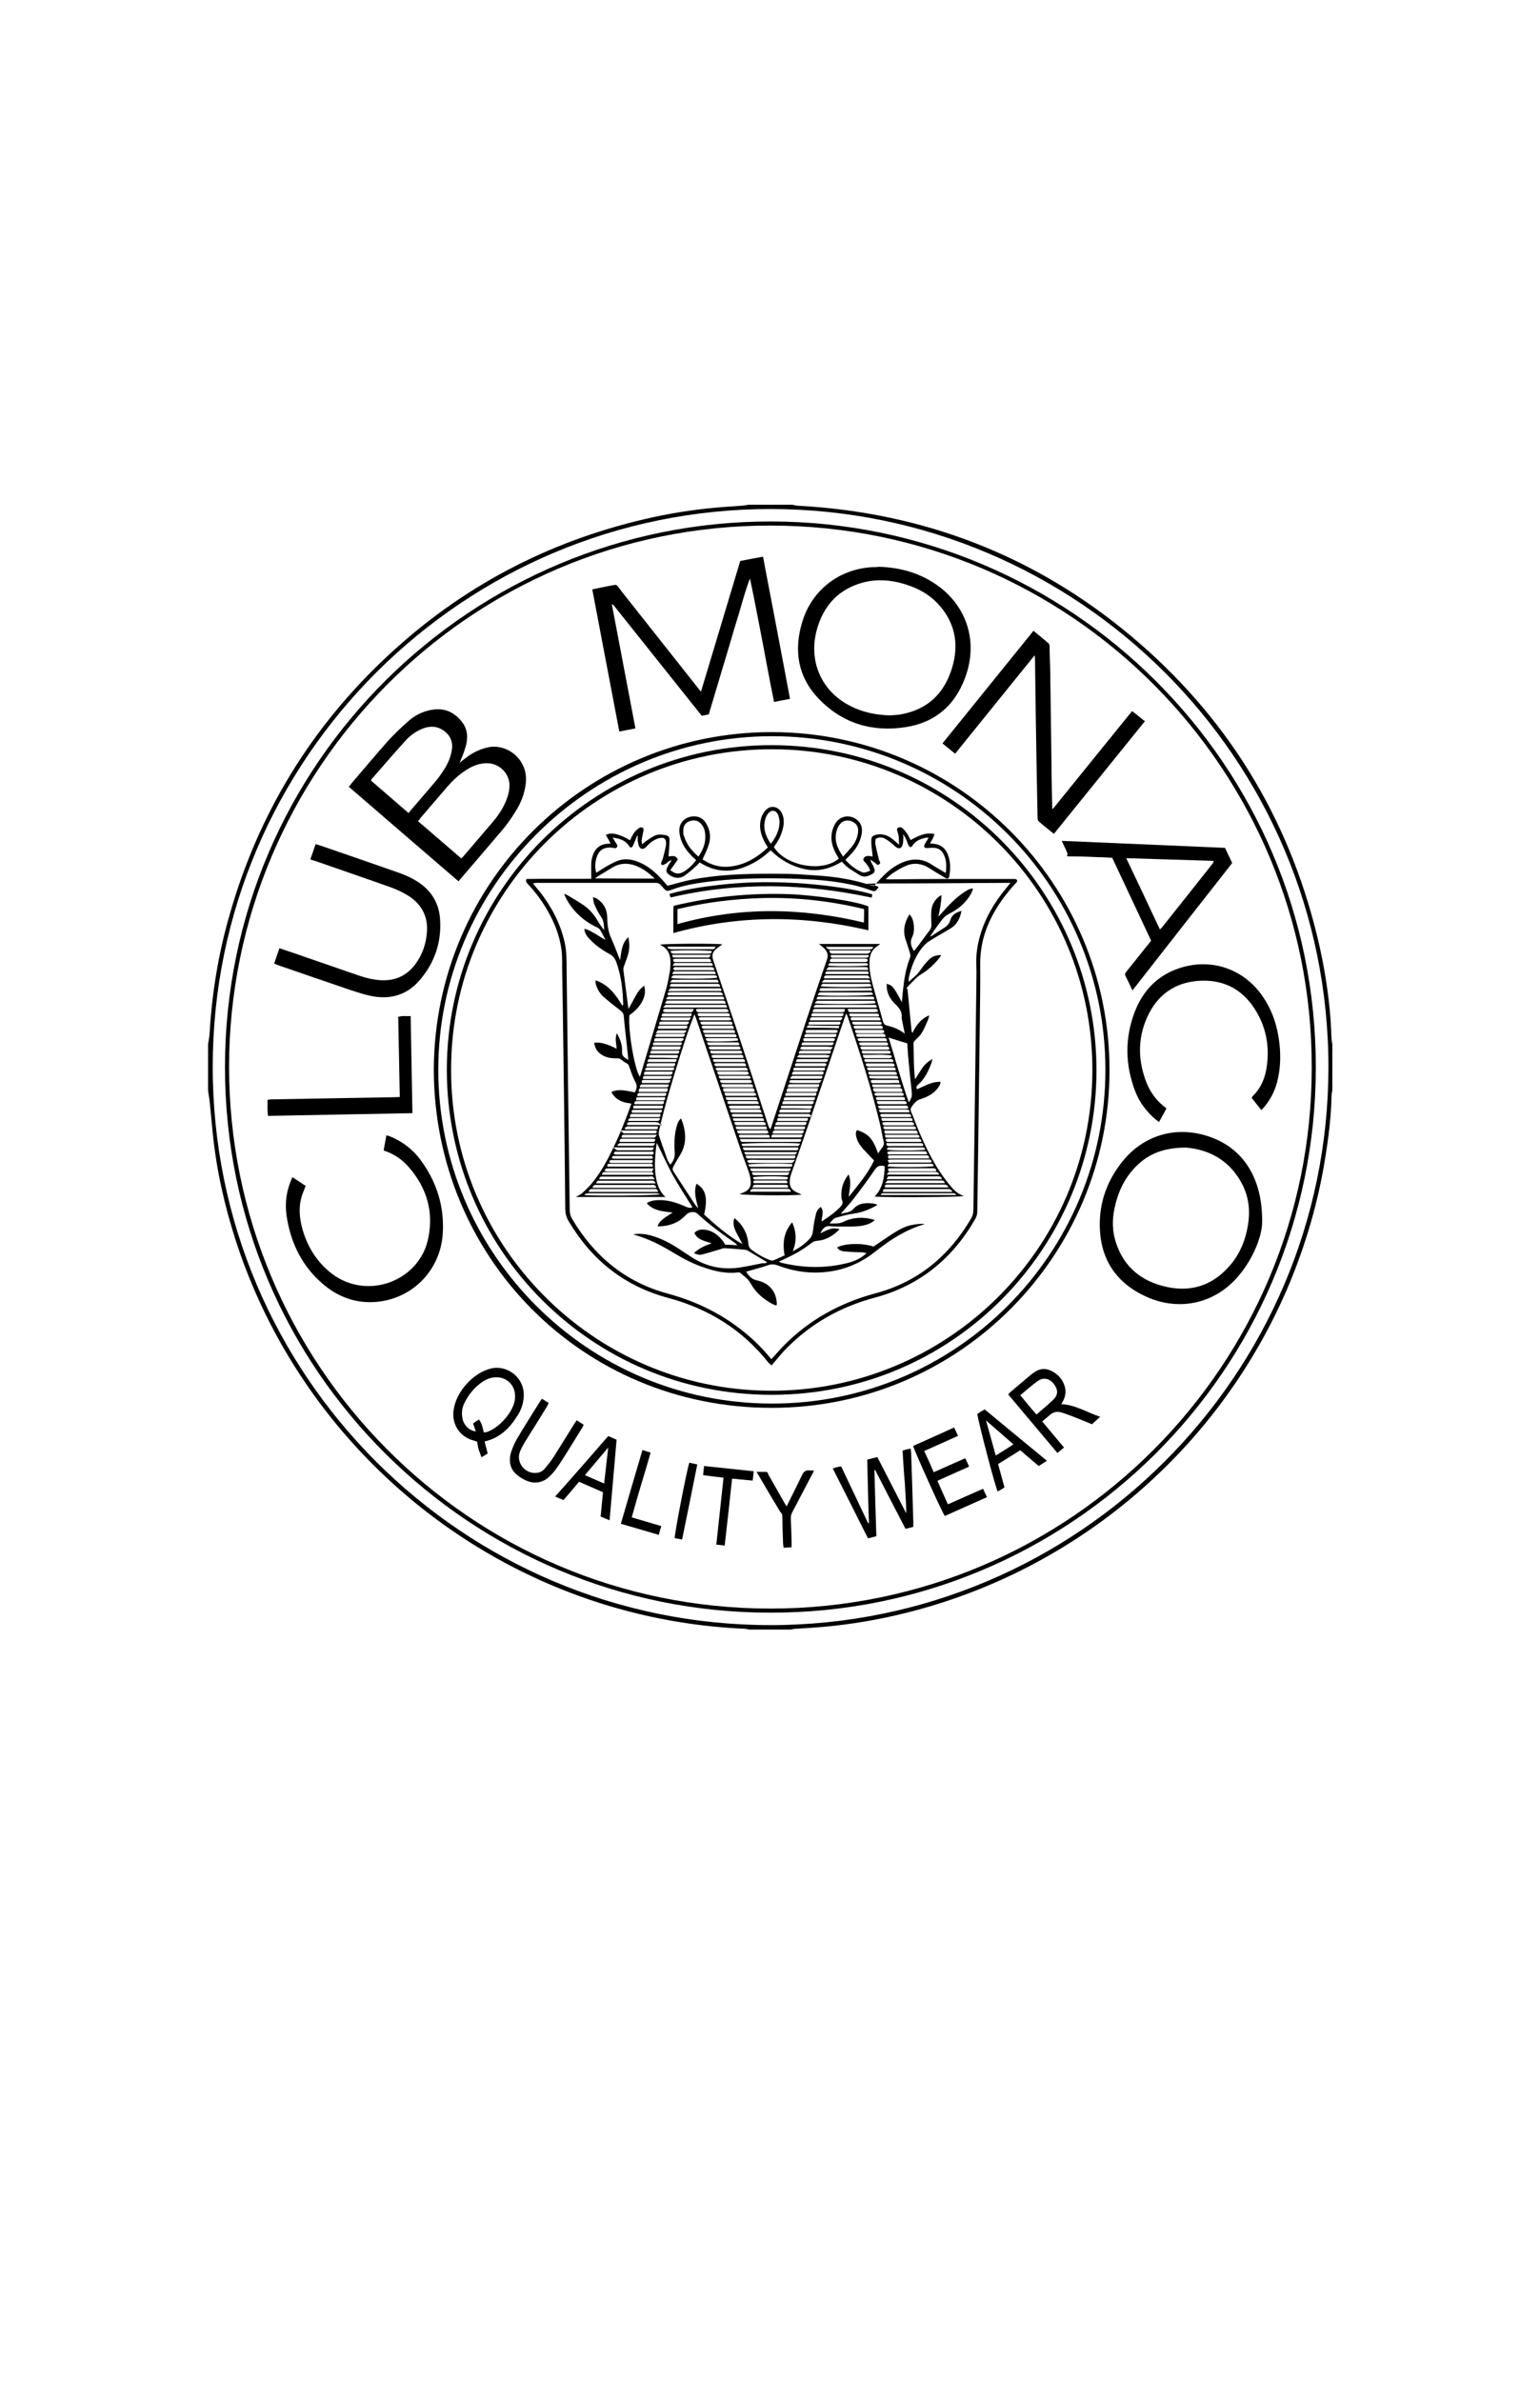
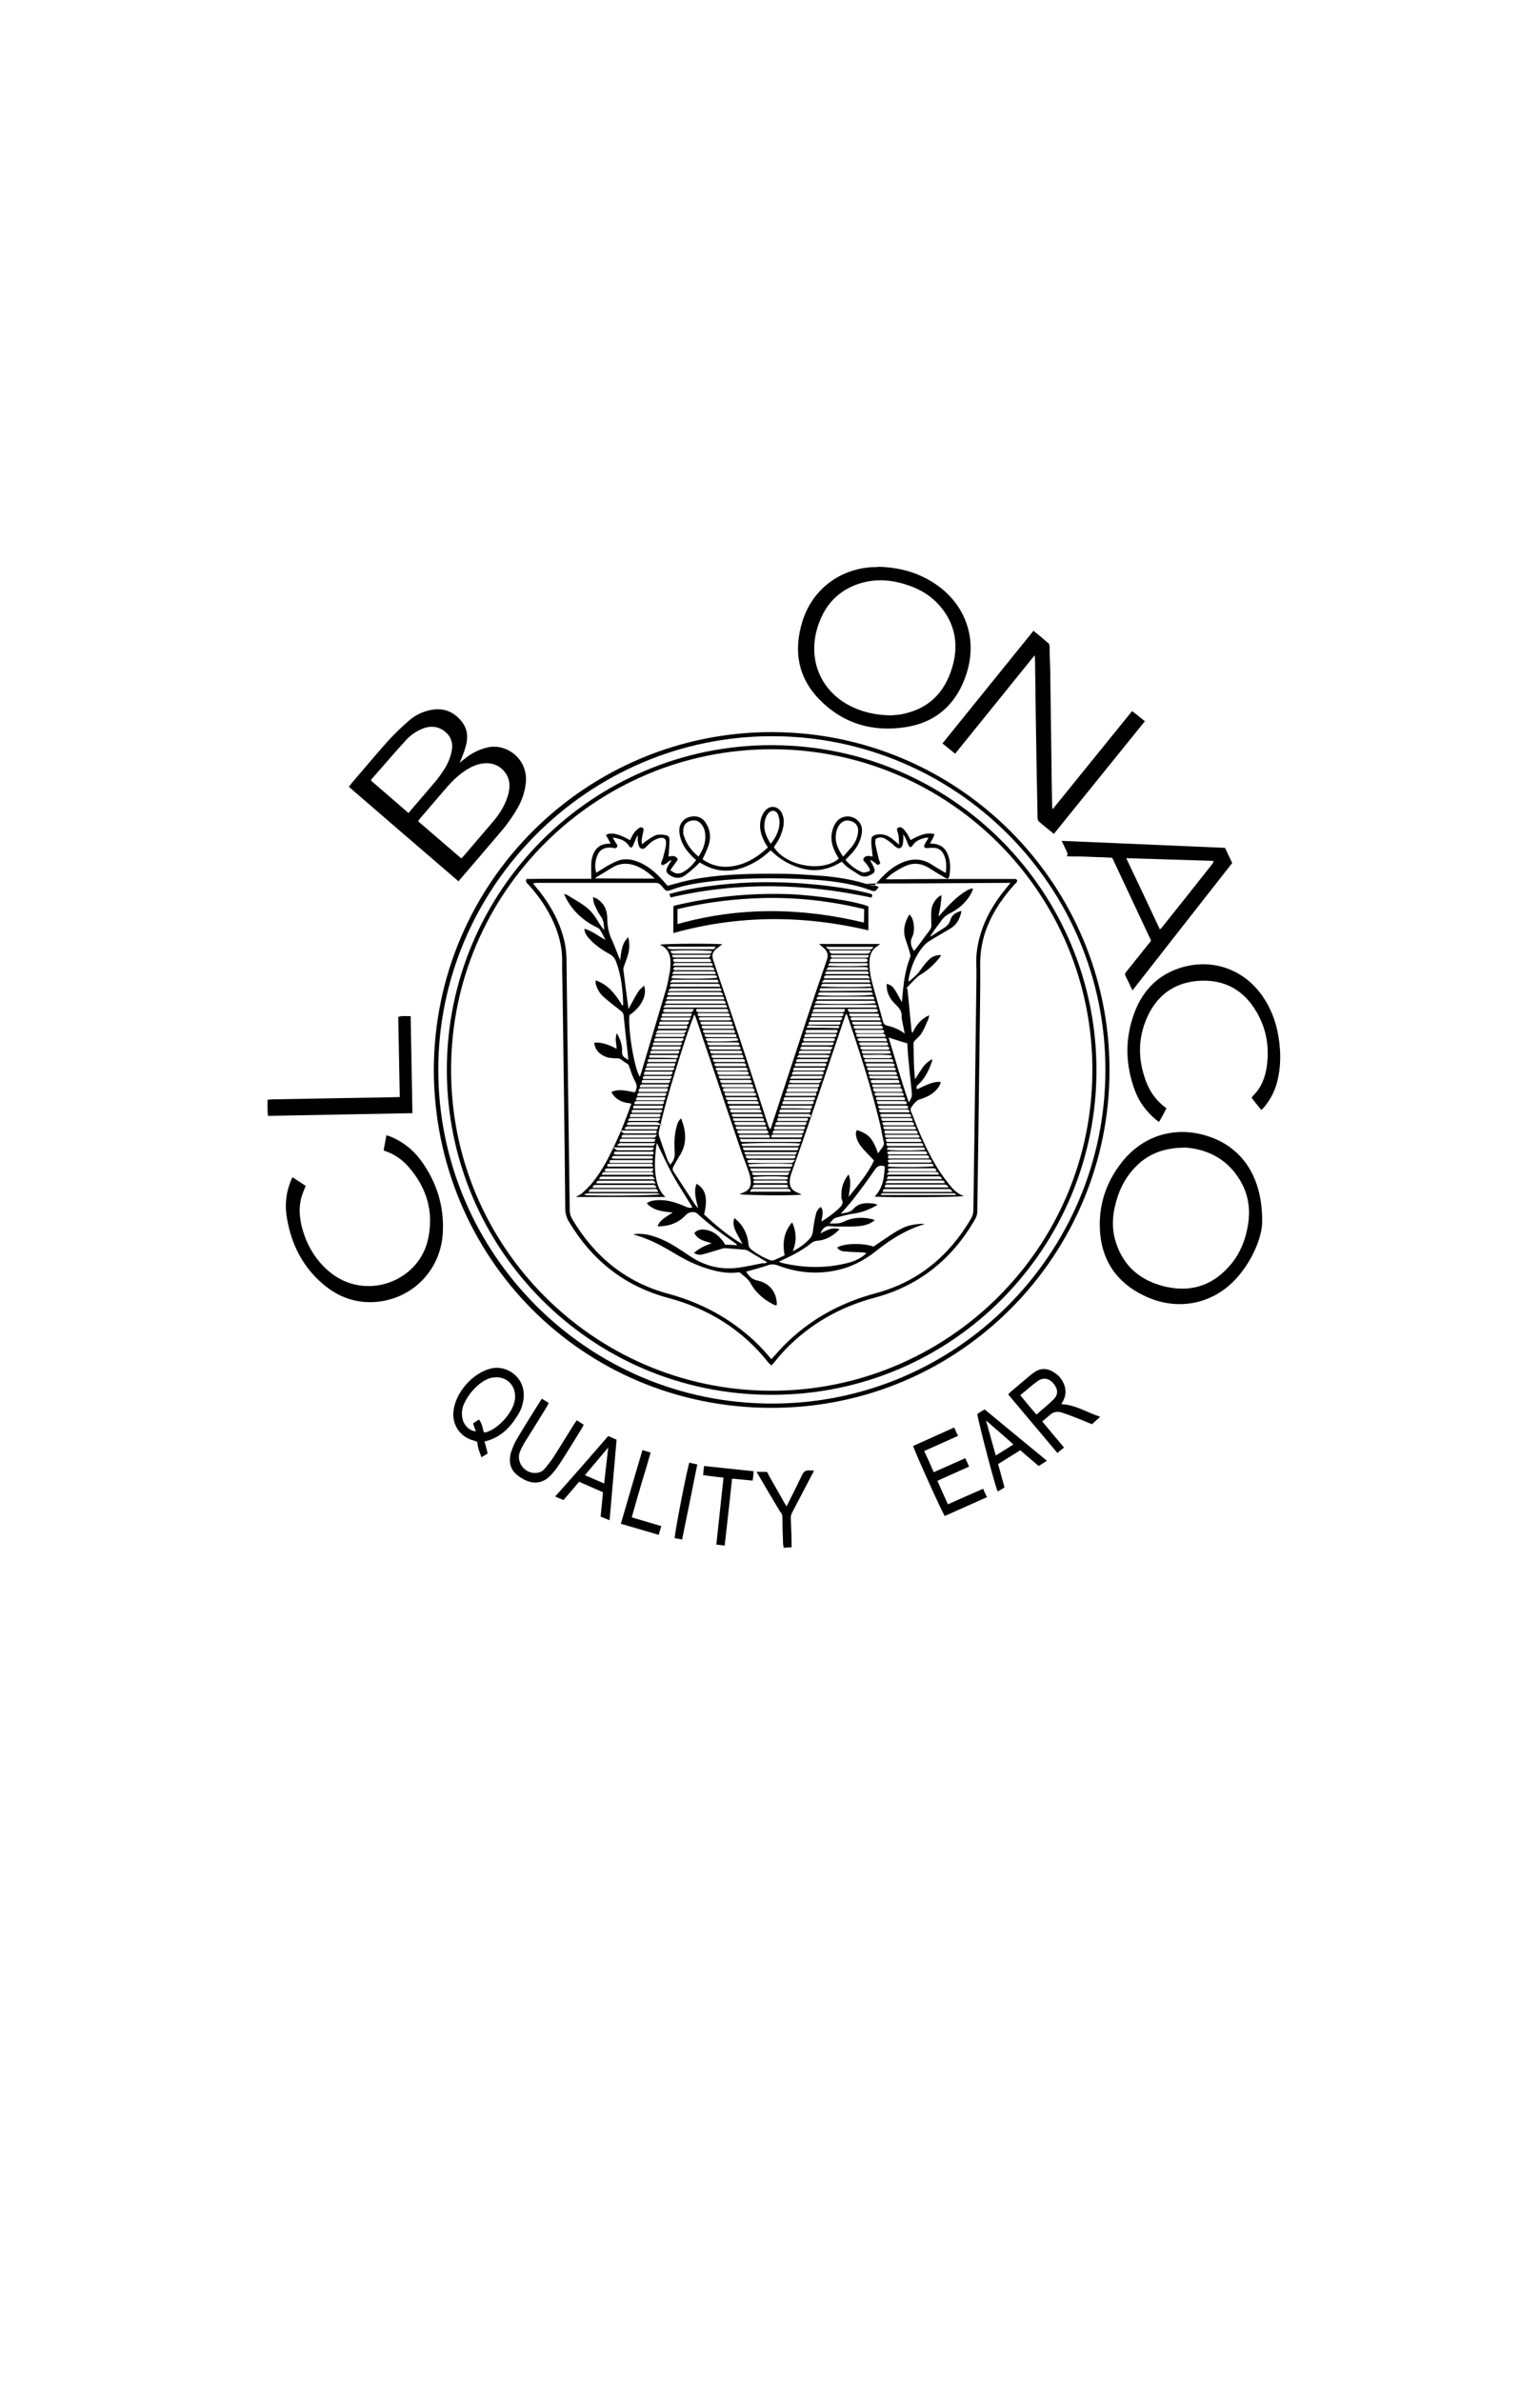
<svg xmlns="http://www.w3.org/2000/svg" viewBox="0 0 792 1224" version="1.1" id="Layer_1">
-   <path d="M407.8,259.6c.9.1,1.7.4,2.6.4,64.5,3.5,121.9,25.6,171.4,67.1,48.8,40.9,80.7,92.6,95.7,154.6,3.4,14,5.7,28.2,6.8,42.5.2,3.3.3,6.7.5,10,0,.9.3,1.7.4,2.6v23.5c0,.9-.4,1.9-.4,2.8-.2,11.1-1.6,22.1-3.4,33.1-3.6,22.2-9.9,43.7-18.6,64.5-35.4,83.9-108.5,146.5-196.8,168.5-14,3.5-28.1,5.9-42.5,7.2-4.8.4-9.6.7-14.4,1-.8,0-1.5.2-2.3.4h-21.1c-.8,0-1.5-.3-2.3-.4-119.2-5-221.2-83.2-259.8-192.6-6.2-17.8-10.8-35.9-13.3-54.6-1.1-8-1.6-16-2.5-24.1-.2-1.9-.6-3.8-.8-5.7v-23.5c.3-1.9.7-3.8.8-5.7,1.2-20.6,4.5-40.8,10.2-60.6,14.8-52.2,42-96.8,81.7-133.7,37.7-35.1,81.7-58.3,131.8-70,12.4-2.9,24.9-4.9,37.6-6,4.5-.4,8.9-.6,13.4-1,.8-.1,1.6-.2,2.3-.4,7.6,0,15.3,0,23,0ZM683.2,548.8c0-159.1-129-286.9-286.7-287.1-158.1-.1-286.9,128.1-287.1,286.4-.2,159.4,129,287.4,286.8,287.4s286.8-128.3,287-286.7Z" />
-   <path d="M396.1,829.1c-153.6,0-280.5-124.3-280.4-280.7.2-156.4,127.3-280.5,280.9-280.3,153.4.2,280.3,124.4,280.1,280.8-.1,156.3-127.1,280.5-280.6,280.2ZM674.6,548.7c.3-152.2-122.9-278.3-278.1-278.5-155.2-.2-278.6,125.8-278.7,278.2,0,152.3,123,278.5,278.3,278.6,155.2,0,278.7-125.9,278.5-278.3Z" />
-   <path d="M360.5,355.6c6.8-22.7,13.5-44.8,20.2-67.2,3.8-.7,7.6-1.5,11.7-2.2,4.7,24.5,9.3,48.6,13.9,73.1-2.7.5-5.3,1-8.2,1.6-2.2-10.6-4.1-21.2-6.1-31.7-2.1-10.6-4-21.1-6.3-31.8-2.2,5.7-3.8,11.6-5.5,17.4-1.8,5.8-3.5,11.6-5.2,17.4-1.8,5.9-3.5,11.8-5.3,17.7-1.7,5.8-3.5,11.6-5.2,17.4-1.3.2-2.4.5-3.6.7-15.2-19.1-30.5-38.2-45.7-57.3-.2.1-.3.1-.5.2,4,21.1,8,42.2,12.1,63.6-2.7.5-5.4,1-8.3,1.6-4.6-24.4-9.3-48.6-13.9-73.1,2.7-.5,5.2-1.1,7.8-1.6,5.7-.9,3.9-1.7,7.4,2.8,13,16.4,26,32.9,39,49.3.4.6.9,1.1,1.7,2.1Z" />
  <path d="M223.1,550c.3-97.3,79.2-173.7,173.8-173.6,96,0,173.8,78.2,173.7,173.9,0,94.3-76.3,173.5-173.8,173.5s-173.5-77.6-173.7-173.8ZM568.5,550c0-94.7-76.9-171.5-171.5-171.5s-171.7,77.7-171.6,171.6c.1,94.3,76.7,171.6,171.8,171.5,94.5,0,171.3-76.9,171.3-171.6Z" />
  <path d="M236.4,392.2c1.2-1,2.1-1.8,3.1-2.5,3.3-2.6,7-4.4,11.1-5.4,9.9-2.4,21.2,6,19.8,18.4-.6,5.4-2.5,10.2-5.4,14.7-2.1,3.4-4.4,6.7-7,9.7-7,8.3-14.1,16.5-21.2,24.8-.3.3-.5.6-1,1.2-18.9-16.2-37.6-32.4-56.4-48.6.6-.7,1-1.2,1.4-1.8,6.2-7.2,12.3-14.5,18.6-21.6,3.4-3.7,7-7.2,10.8-10.5,3.4-3,7.4-4.9,12-5.7,6.5-1.1,11.7,1.4,15.5,6.4,2.9,3.8,3.1,8.3,1.7,12.8-.7,2.6-1.8,5.1-3,8.1ZM215,422.2c7.4,6.4,14.8,12.7,22.2,19.1.4-.4.7-.5.9-.8,5.1-6,10.3-12,15.4-18,2.8-3.3,5.2-6.9,6.8-10.9,1.1-2.7,1.8-5.4,1.7-8.4-.3-5.7-5.1-10.5-10.9-10.8-4-.2-7.5,1.1-10.9,3.2-3.9,2.4-7.1,5.4-10.1,8.8-4.6,5.4-9.3,10.8-13.9,16.2-.3.4-.6.9-1.2,1.6ZM190.9,401.4c6.3,5.5,12.7,10.9,19.2,16.6.5-.6.9-1.1,1.3-1.6,4.2-4.9,8.5-9.8,12.6-14.7,1.7-2,3.2-4.2,4.6-6.4,1.9-3,3.2-6.2,3.8-9.8.6-4.1-.8-7.4-4.1-9.8s-6.9-2.6-10.7-1.2c-3.4,1.3-6.4,3.4-8.8,6-6.1,6.7-11.9,13.5-17.9,20.3,0,.1,0,.2,0,.6Z" />
  <path d="M582.2,365.6c.8.6,1.4,1,2,1.5,1.5,1.2,2.9,2.4,4.6,3.7-15.6,19.3-31.1,38.5-46.8,57.9-2.7-2.2-5.4-4.3-7.9-6.5-.4-.4-.5-1.3-.5-2-.2-8.8-.3-17.6-.5-26.4-.3-18-.6-36-.8-54,0-.8,0-1.5-.2-2.9-13.8,17.1-27.2,33.7-40.9,50.6-2.2-1.8-4.2-3.4-6.5-5.3,15.6-19.3,31.1-38.5,46.8-57.9,2.7,2.2,5.3,4.3,7.8,6.5.4.4.5,1.3.5,2,0,3.7.2,7.4.3,11,.2,17,.5,34,.7,51.1,0,6.4.2,12.8.3,19.2,0,.5,0,.9.2,2,13.8-17,27.3-33.7,40.9-50.5Z" />
  <path d="M451.9,291.4c10.6.3,20.2,2.9,28.8,8.6,15.6,10.3,22.1,28,16.5,45.9-4.8,15.4-15.2,25.4-31.3,27.9-17.2,2.8-32.7-1.9-44.9-14.6-10.7-11.2-12.9-24.8-8.4-39.5,4.9-16.2,18.7-27,35.7-28.1,1.3,0,2.6,0,3.6-.2ZM457.9,367.8c1.1-.1,3.2-.2,5.3-.5,14-2.5,22.7-11,26.6-24.5,3.3-11.3,1.5-21.9-6.2-31-4.2-5-9.5-8.4-15.7-10.6-8-2.9-16.2-3.9-24.5-1.6-12.4,3.5-19.9,11.9-23.3,24.1-4.5,16.3,2.4,31.9,17.5,39.4,6,3,12.5,4.5,20.3,4.7Z" />
  <path d="M649.1,628.8c-.2,6.5-4.1,17.6-12,27-11.9,14.3-30.4,18.6-47.5,10.9-15.5-7-23.7-19.2-24-36.3-.2-12.2,3.7-23.1,11.2-32.7,11.5-14.8,29.6-19.5,47.1-12.6,15.2,6,25.6,20.3,25.2,43.7ZM609.9,590c-11.3,0-19.2,3.2-25.5,9.5s-9.4,13.4-11.2,21.6c-1.3,6-1.2,12.1.8,18,4.2,12.7,13.5,19.9,26.3,22.6,13.4,2.8,24.4-1.5,33-12,4.7-5.8,7.3-12.5,8.5-19.8,1.2-7.1.5-14.1-2.7-20.6-6.5-13-17.7-18.4-29.2-19.3Z" />
  <path d="M582.4,509.2c-1.3-2.8-2.4-5.2-3.6-7.5-.5-1,0-1.6.6-2.3,3.8-4.7,7.5-9.4,11.2-14,.5-.6.9-1.1,1.4-1.8-6.6-14.1-13.3-28.3-20-42.6-2.2-.1-4.5-.3-6.7-.3-4.6-.2-9.3-.4-13.9-.4s-1.9-.4-2.4-1.5c-.8-2-1.8-4-3-6.5,28.2,1.2,56,2.4,84,3.6,1.2,2.6,2.4,5.1,3.7,7.8-17,21.6-34,43.4-51.3,65.5ZM596.5,477.8c.4-.4.8-.6,1-.9,8.8-11,17.5-22,26.2-33,.2-.3.3-.8.5-1.3-15-.5-29.8-.9-45-1.4,5.9,12.4,11.6,24.4,17.3,36.6Z" />
-   <path d="M159.6,441.8c1-2.7,1.8-5.2,2.7-7.8,1,.3,1.9.5,2.7.8,13.4,4.6,26.7,9.2,40.1,13.9,3.4,1.2,6.7,2.7,9.7,4.6,6.9,4.5,10.9,10.8,11.5,19,.9,12.1-2.8,22.9-10.8,32-6.4,7.3-14.9,9.7-24.4,7.8-3.6-.7-7.1-1.9-10.6-3-12.2-4.2-24.4-8.4-36.7-12.6-.9-.3-1.8-.7-2.8-1.1.9-2.6,1.8-5.2,2.7-7.9,2.6.9,5,1.7,7.4,2.5,11.1,3.8,22.2,7.7,33.3,11.5,3.5,1.2,7,2.1,10.7,2.4,7.5.6,13.7-1.9,18.3-7.9,3.8-5,5.8-10.9,6.2-17.1.5-8-3-14.3-9.8-18.5-2.8-1.7-5.8-3.1-8.8-4.2-12.9-4.6-25.8-9-38.7-13.5-.8-.2-1.7-.5-2.7-.9Z" />
  <path d="M150.4,605.2c2.4,1.6,4.6,3,6.8,4.5-.8,2-1.6,3.9-2.2,5.9-1.4,5.1-1,10.3.3,15.4,2.3,8.8,6.7,16.4,13.6,22.4,18.3,15.9,46,5.9,51.1-15.7,3.3-14.1-.3-26.8-9.8-37.7-3.2-3.7-7.1-6.4-11.7-8.1-.4,0-.7-.3-1.2-.5.5-2.5.9-5,1.4-7.7.7.2,1.3.3,1.8.5,6.4,2.6,11.8,6.7,15.9,12.3,8.2,11.2,12.2,23.8,11.3,37.8-1.2,18.6-15.3,33.2-33.8,35-10.6,1-20.1-2.4-28.1-9.4-10.1-8.7-15.8-20-18.1-32.9-1.2-6.4-.9-12.7,1.5-18.9.3-1,.7-1.8,1.2-2.9Z" />
  <path d="M599.9,569.8c-1.3,2.5-2.5,4.7-3.8,7-.7-.5-1.2-.8-1.7-1.2-4.7-4-8.4-8.8-10.6-14.6-5.1-13.4-5.4-26.9-.4-40.3,4.5-12,12.8-20.2,25.3-23.6,15.7-4.2,31.2,1.6,40.5,14.9,4.4,6.3,7.1,13.4,8.3,21,1.3,7.8,1.3,15.6-.7,23.3-1.2,4.7-3.4,8.9-6.5,12.7-.4.5-1,1-1.6,1.7-1.8-2.2-3.4-4.2-5-6.3.2-.4.4-.7.6-.9,4.3-4.2,6.4-9.5,7.2-15.3,1.4-9.9-.2-19.3-5.3-28-6.3-10.8-15.8-16.4-28.3-16-11.9.4-21.1,5.8-26.7,16.3-6,11.4-6.4,23.4-1.8,35.5,2.1,5.6,5.5,10.2,10.5,13.8Z" />
  <path d="M205.6,564c-.3-13.9-.5-27.5-.8-41.2,2.1-.7,4.1-.3,6.4-.4.3,16.7.6,33.2.9,49.9-24.9.5-49.5.9-74.3,1.4-.3-2.7-.2-5.4-.2-8.3.8,0,1.5-.2,2.2-.2,20.9-.4,41.7-.7,62.6-1.1,1,0,2-.1,3.2-.1Z" />
-   <path d="M464.2,745.8c.6-.2.9-.3,1.2-.4.9-.2,1.7-.4,2.9-.7.1.9.3,1.7.3,2.5.2,5.1.3,10.2.5,15.3.2,6.6.4,13.3.6,19.9v2.6c-1.3.3-2.6.7-4,1-5.3-10.2-10.5-20.2-15.6-30.2-.1,0-.2,0-.4,0,.3,11.3.6,22.6,1,34-1.5.4-2.8.7-4.3,1.1-6-12-12-23.8-18.1-35.9.9-.3,1.5-.6,2.2-.7.6-.2,1.2-.2,2.1-.4,4.6,9.7,9.2,19.4,13.8,29.1.1,0,.3,0,.5,0-.2-5.4-.4-10.7-.5-16.1-.1-5.4-.3-10.8-.4-16.5,1.7-.4,3.3-.8,5.2-1.3,4.9,9.6,9.8,19.1,14.9,29-.1-5.7-.5-10.9-.8-16.2-.5-5.2-.8-10.6-1.1-16.1Z" />
  <path d="M249.2,741.1c.6,2.2,1.1,4.1,1.6,6.2-.9.5-1.9,1.2-3.2,1.9-.5-1.5-1-2.7-1.4-3.9-.4-1.3-.6-2.7-.8-4.1-.5-.2-1-.3-1.5-.5-7-1.7-11.4-7.8-10.7-15,.9-9.8,10.1-20.1,19.6-22.2,8.3-1.8,17.5,5,16.5,15.2-.3,3.5-1.5,6.7-3.5,9.6-3.9,6.2-8.9,11-16.6,12.8ZM243.3,731.8c1.1-.7,2-1.4,3-2,1.6,2,1.9,4.3,2.5,6.6.4,0,.7,0,1,0,6.4-1.7,14.1-10.2,15-16.8,1-7.4-4.6-12.7-11.8-11.3-1.5.3-3.1,1-4.4,1.8-4.3,2.8-7.5,6.6-9.8,11.3-1.2,2.5-1.5,5-1,7.7.6,3.5,3.5,6.5,6.9,6.8-.4-1.3-.9-2.5-1.4-4Z" />
  <path d="M561.5,732.2c-3.4-1.4-6.7-2.8-10.1-4.1-1.8-.7-3.6-1.3-5.4-1.9-2.2-.7-4.3-.3-6,1.2-1.3,1.1-2.6,2.2-4,3.4,3.8,4.5,7.4,8.9,11.2,13.4-1.2,1-2.2,1.8-3.4,2.8-8.5-10.1-16.8-20-25.3-30.1.4-.4.7-.8,1-1.1,3.2-2.7,6.5-5.5,9.7-8.2.7-.6,1.5-1.2,2.3-1.8,3.5-2.5,6.9-2.9,11.5.4,1.8,1.3,3.1,3,4,5,1.3,2.9,1.3,5.7,0,8.5-.3.7-.8,1.4-1.2,2.2,7.2.3,13.1,4.2,20,6.5-1.6,1.5-2.9,2.6-4.2,3.8ZM533,727.3c3.1-2.8,6.1-5.1,8.8-7.8s2.2-5.5,0-8.2-5.2-3.3-8.1-1.3c-3.1,2.2-5.9,4.8-9,7.3,2.8,3.4,5.4,6.6,8.4,10Z" />
  <path d="M480.2,756.9c5.5-2.4,10.7-4.8,16.2-7.2.7,1.4,1.3,2.8,2,4.3-5.5,2.5-10.8,4.8-16.3,7.3,1.8,4.1,3.5,8,5.4,12.1,6.1-2.7,11.9-5.3,18.1-8,.6,1.4,1.2,2.8,2,4.3-7.4,3.3-14.6,6.5-21.7,9.7-1.2-1.4-15.3-32.7-16.3-36,6.9-3.1,13.9-6.2,21.1-9.5.7,1.5,1.3,2.8,2,4.3-5.8,2.6-11.5,5.2-17.4,7.8,1.7,3.6,3.3,7.1,4.9,10.9Z" />
  <path d="M300.2,732.5c-.4.7-.6,1.2-.9,1.7-3.7,6-7.4,12.1-11.3,18.1-1.5,2.3-3.1,4.5-5,6.4-3.8,3.9-8.6,4.5-13.4,2-3.6-1.9-6.8-4.4-7.3-8.8-.2-1.7,0-3.5.5-5.2.8-2.4,1.8-4.8,3.1-7,3.9-6.6,8-13.1,12.1-19.6.2-.3.4-.5.7-1,1.1.7,2.2,1.4,3.5,2.2-.4.7-.6,1.2-.9,1.8-3.6,5.9-7.3,11.8-11,17.7-1.1,1.8-2.1,3.6-2.9,5.5-2.2,5.7,2.8,11.8,8.9,10.9,1.6-.2,2.9-1,3.9-2.2,1.6-1.9,3.1-3.8,4.5-5.9,3.5-5.5,6.9-11.1,10.4-16.7.5-.7,1-1.5,1.5-2.2,1.2.8,2.3,1.5,3.6,2.3Z" />
  <path d="M506.4,724.6c10.6,8.8,21.2,17.5,32,26.4-1.5,1-2.8,1.8-4.2,2.7-3.2-2.7-6.3-5.3-9.5-8.1-3.8,2.4-7.6,4.7-11.4,7.1,1.1,4,2.2,7.9,3.3,12-1.2.8-2.3,1.5-3.5,2.1-1-1.5-9.6-34.2-10.5-39.8.6-.4,1.2-.9,1.9-1.3.5-.3,1.2-.7,1.9-1.1ZM512.1,748.3c3.1-1.9,6-3.7,9.1-5.7-4.8-4.2-9.3-8.2-14.1-12.3,1.7,6.1,3.3,11.9,5,18Z" />
  <path d="M312.8,738.3c1.5.6,2.8,1.2,4.3,1.9-1.2,13.7-2.4,27.4-3.6,41.4-1.6-.7-3-1.2-4.6-1.9.4-4.2.8-8.2,1.2-12.5-4-1.8-8-3.5-12.3-5.4-2.6,3.1-5.2,6.2-8,9.4-1.3-.5-2.6-1.1-4.3-1.8,9.3-10.4,18.3-20.7,27.3-31.1ZM310.7,762.7c.7-6.4,1.4-12.2,2.1-18.5-4.2,5-8,9.5-12,14.2,3.3,1.4,6.4,2.8,9.9,4.3Z" />
  <path d="M407.1,795.5c-1.4,0-2.6.2-4.1.2-.1-1-.3-1.8-.3-2.7-.1-3.8-.3-7.7-.3-11.5s-.4-3.1-1.3-4.5c-3.6-5.9-7.1-11.9-10.6-17.9-.4-.7-.8-1.4-1.4-2.4,1.7,0,3.1,0,4.5,0s1.3.8,1.6,1.5c2.8,4.8,5.5,9.7,8.3,14.6.3.5.7,1,1,1.7,2.7-5.4,5.4-10.7,7.9-16,.9-2,2.1-2.8,4.2-2.5.5,0,1.1,0,2,0-.4,1-.7,1.7-1.1,2.3-3.3,6.3-6.6,12.6-9.9,18.9-.7,1.2-1,2.5-.9,3.9.2,3.8.3,7.5.4,11.2,0,1,0,2.1,0,3.3Z" />
  <path d="M387.1,761.2c-3.6-.3-7-.7-10.6-1-1.2,11.5-2.5,22.8-3.8,34.4-1.5-.2-2.8-.3-4.3-.5,1.2-11.6,2.5-22.9,3.7-34.4-3.5-.4-6.9-.8-10.5-1.3.1-1.5.3-2.9.5-4.7,8.5.9,16.9,1.8,25.5,2.7-.1,1.7-.3,3.1-.5,4.8Z" />
  <path d="M330.4,745.5c1.5.5,2.7.8,4.2,1.3-1.6,5.6-3.2,11.1-4.9,16.6-1.6,5.4-3.2,10.9-4.8,16.7,5.1,1.5,10.1,3,15.2,4.5-.5,1.6-.9,2.9-1.3,4.5-6.5-1.9-12.9-3.8-19.5-5.7,3.7-12.7,7.3-25.1,11.1-37.9Z" />
  <path d="M354.5,752c1.4.3,2.6.6,4.1.9-2.6,12.9-5.1,25.6-7.8,38.6-1.4-.3-2.6-.5-3.8-.7-.2-1.9,6-34,7.5-38.8Z" />
  <path d="M229.8,550.1c0-92.2,74.9-167.1,167.1-167,93.3.1,167,76,167,167.1,0,90.7-73.3,167-167.2,166.9-92.7,0-166.8-75-166.9-167ZM232,549.8c-.3,90.7,73.2,164.6,163.7,165.2s165.7-72.3,166.1-164.3c.3-91.1-73.3-165.2-164.3-165.5-91.7-.3-165.6,74.1-165.5,164.6Z" />
  <path d="M270.8,451.9c11.1-.2,22.3,0,33.3-.1,0-2.9-.1-5.6,0-8.3.1-1.6.5-3.2,1.1-4.6,1.3-3.1,3.8-4.9,7.2-5.1h.7c.2,0,.5-.1.9-.2-.8-1.5-1.6-2.9-2.4-4.3,2.5-1.6,6.9-.6,12.4,2.7.7-1.3,1.3-2.8,2.2-4,.7-1,1.8-1.8,2.8-2.5.4-.3,1.3-.1,1.7.2.3.2.3,1,.2,1.5-.3,1.6-.7,3.1-.9,4.7-.1.6.1,1.2.2,2.2.8-.7,1.3-1.2,1.8-1.5,1.7-1.1,3.4-2.5,5.3-3.2,1.4-.5,3.1-.4,4.7-.1,1.8.3,2.4,1,2.3,2.8,0,2.7-.3,5.4-.5,8.2,1.5,0,3.6-1,4.8,1.6-1.2,1.8-2.6,3.6-3.9,5.5,1.2.7,2.1,1.5,3.1,1.6,1,.2,2.3,0,3.2-.5,2.8-1.5,5-3.6,7-6.3-.8-.8-1.7-1.5-2.4-2.3-3.1-3.1-5.4-6.7-6.1-11.2-.9-5.1,2.3-8.9,7.4-9,2.8,0,4.9,1.3,6.3,3.7,2.2,3.6,2.5,7.6,1.1,11.5-.8,2.3-1.9,4.5-3,6.9,3.9,2.7,8.3,4.1,13,3.8,8.1-.5,14.7-4.4,20.6-9.9-.5-.9-1-1.6-1.4-2.3-2.2-4-3.4-8.3-2-12.9.4-1.4,1.2-2.8,2.2-3.9,2.4-2.7,6.2-2.2,8.1.9,1.5,2.6,1.5,5.4.9,8.1-.4,1.8-1,3.5-1.8,5.2s-1.9,3.1-2.9,4.7c6,9.8,25.1,13.2,33.4,5.9-.4-.7-.9-1.5-1.3-2.2-2-3.6-3.1-7.4-2.2-11.5.4-1.7,1-3.4,2-4.8,2.6-3.8,8-4.2,11.3-1,2.4,2.3,2.4,5.1,1.7,8-.9,3.8-3,7-5.8,9.8s-1.4,1.5-2.3,2.4c2.4,2.7,5.2,4.9,8.5,6.3,1.5.6,2.8-.3,4.2-.7-.3-1.7-1.4-2.8-2.2-3.9-.6-.8-1.8-1.4-1.1-2.6.7-1.1,1.8-1.2,3-1.1.5.1.9.2,1.6.3-.1-.7-.2-1.2-.2-1.9-.2-2.1-.6-4.3-.5-6.4,0-2,.8-2.6,2.8-3,3-.6,5.7.4,8,2.2,1,.8,2,1.7,3.5,3-.1-1.8-.1-3-.2-4.2-.1-.7-.3-1.4-.5-2.1-.2-.8-.8-1.8.1-2.4,1-.7,2.1-.1,2.8.6.9.9,1.6,2,2.3,3,.5.9.9,1.8,1.4,2.7,5.6-3.1,8.6-3.9,12.3-3.1-.3.8-.5,1.6-.9,2.3-.4.8-.9,1.5-1.4,2.5.8.1,1.2.2,1.8.2,3.4.3,5.9,2,7.2,5.2,1.6,3.7,1.6,7.6.9,11.5-.2,1.2-.9,1.5-2.1.8-2.8-1.6-5.6-3.3-8.4-5.1-3.7-2.3-7.7-2.8-11.7-1.1-2.5,1-4.8,2.5-7.1,4-1.1.7-2,1.7-3.4,2.9,1.3.1,2.1.1,2.8.1,9.6-.1,19.2-.2,28.8-.2h35c1,.2,1.3.9.7,1.7-.4.5-.8,1-1.3,1.4-6.8,7.6-12.3,16-15.3,25.8-1.5,5.1-2.2,10.3-2.1,15.6.1,9.7-.1,19.4-.2,29-.3,20.6-.5,41.3-.8,61.9-.2,11.9-.3,23.8-.5,35.7,0,1.4-.5,2.7-1.1,3.8-11.8,20.5-28.8,34.3-51.8,40.4-17.5,4.7-32.8,13.3-45.5,26.3-2,2-3.8,4.3-5.7,6.5-.5.6-1,1.2-1.7,2-.6-.5-1.1-.9-1.5-1.3-13.4-17-30.8-27.8-51.6-33.4-22.5-6-39.3-19.4-51.1-39.2-1.3-2.1-1.9-4.3-1.9-6.8-.2-20.5-.4-41.1-.7-61.7-.3-20.4-.5-40.8-.9-61.2,0-3.3.1-6.6-.3-9.8-1-8-4-15.2-8.2-22.1-2.6-4.3-5.7-8.3-9.1-12-.5-.5-1.4-1.1-.7-2.6ZM396.7,698.8c2.1-2.3,4-4.5,6-6.6,13.3-13.6,29.3-22.4,47.6-27.3,21.7-5.8,37.8-19.1,49.1-38.4.8-1.4,1.2-2.9,1.2-4.5.2-14.5.4-28.9.6-43.4.3-23.5.6-47,.9-70.5,0-4,.2-8,0-12-.2-5.1.5-10,1.9-14.9,2.6-9.2,7.4-17.3,13.5-24.6.6-.8,1.2-1.5,2.2-2.7h-3.6c-20.1.1-40.1.3-60.2.3s-3.2.5-4.2,2.1c-.2.3-.4.5-.6.8-.7,1.1-1.5,1.3-2.8.8-3.3-1.2-6.7-2.3-10.1-3-10.5-2.3-21.2-2.9-31.9-3.2-14.6-.4-29.1-.1-43.6,1.8-5.6.8-11.2,1.7-16.6,3.7-3.4,1.2-3.4,1.3-5.7-1.6-.9-1-1.7-1.7-3.2-1.7h-61.4c-.5,0-1,.1-1.7.3,1.2,1.5,2.3,2.8,3.4,4.1,6.1,7.8,10.7,16.4,12.9,26.2,1,4.6,1,9.2,1,13.8.5,41.2,1,82.5,1.6,123.8,0,1.7.4,3.1,1.2,4.5,11.4,19.3,27.5,32.6,49.3,38.5,14.8,4,28.2,10.6,40,20.4,4.8,3.9,9.1,8.3,13.2,13.3ZM345.5,442.1c-.9.4-1.2.5-1.5.7-.6.4-1.1,1-1.7,1.3s-1.4.8-1.8.6c-1-.5-.3-1.4-.1-2.1.2-.5.5-1,.6-1.6.5-2.2,1.2-4.3,1.5-6.5.4-3.4-1-4.4-4.2-3.4-1.1.4-2.2,1-3.2,1.7-1.1.8-2,1.8-3,2.8s-2.4,1.2-3.3-.2c-.5-.9-.6-2-.8-3-.1-.8,0-1.6,0-3-.4.6-.6.8-.6,1-.6,1.3-1.1,2.6-1.7,4-.7,1.7-1.4,1.8-2.4.2-1.9-2.7-4.7-3.5-8.2-4,.6,1,1,1.7,1.4,2.4.4.8,1.5,1.5.8,2.5s-1.7.4-2.6.3c-2.3-.2-4.5.1-6.2,1.9-2.1,2.3-3.1,7.7-1.8,11,2.2-1.4,4.3-2.8,6.5-4,1.7-.9,3.4-1.8,5.2-2.4,4-1.2,7.8-.2,11.4,1.5,4.2,2,7.6,5,10.7,8.4,1,1.1,2,2.3,2.8,3.2,4.2-1.1,8.2-2.3,12.2-3.1,13.6-2.7,27.5-3.1,41.3-3.1s14.5.4,21.8.8c6.9.4,13.7,1.2,20.4,2.7,3.5.8,6.9,1.8,10.4,2.8,1.7-1.8,3.4-3.8,5.2-5.5,2.9-2.9,6.2-5.3,10-6.8,5.1-2,10-1.7,14.6,1.3,1.3.9,2.7,1.7,4.1,2.5.9.6,1.9,1.1,3.1,1.8.4-3.4.4-6.4-.9-9.2-.9-2.1-2.5-3.5-4.9-3.7-1.2-.1-2.4,0-3.6.1-1.6.1-2.1-.5-1.4-2,.5-1,1.2-2,2-3.3-.7,0-1.1-.1-1.5,0-2.7.6-5.2,1.5-6.8,4-.7,1.2-1.5,1-2.1-.2-.3-.6-.5-1.2-.7-1.8-.5-1.1-.9-2.4-2.1-3.8.1.9.2,1.2.2,1.5-.1,1.4,0,2.9-.5,4.2-.7,1.9-2.1,1.9-3.7.6-1.5-1.4-3.1-2.8-4.9-3.8-1.5-1-3.3-1.2-5.2-.1,0,.9-.3,1.8-.1,2.7.5,2.6,1.2,5.3,1.8,7.9.2.8,1.3,1.8.1,2.5-1,.7-1.5-.4-2.2-.9s-1.5-1-2.2-1.5c0,.9.5,1.5.8,2.1.5.8.9,1.7,1.2,2.6.3,1,0,2-.9,2.5-2.2,1.3-4.4,2.2-6.9.6-1.8-1.2-3.7-2.3-5.4-3.5-1.3-.9-2.4-2.1-3.6-3.3-6,3.7-12.3,5.3-19.2,3.8-6.7-1.5-12.5-4.8-17.2-9.5-.3,0-.4,0-.4.1-.4.4-.9.7-1.3,1.1-3.5,3.2-7.6,5.6-12,7.3-7.3,2.8-14.4,2.4-21.2-1.4-.5-.3-1.1-.6-1.8-1-.6.6-1.1,1.3-1.7,1.8-1.9,1.7-3.8,3.4-5.9,4.9-2.6,1.8-5.3,1.5-7.8-.2-1.8-1.2-2.1-2.2-1.1-4.2.5-1.1,1.2-2.1,2.2-3.6ZM336.7,451.7c-3.1-3-6.1-5.2-9.7-6.6-4.3-1.6-8.4-1.4-12.4,1.1-2.4,1.5-4.9,3-7.4,4.5-.3.2-.6.4-1.2.9,10.5.1,20.3.1,30.7.1ZM433.6,440.4c1.7-1.9,3.2-3.5,4.6-5.2,1.7-2.2,2.8-4.6,3.1-7.4.3-2.7-.9-4.6-3.2-5.5-2.6-1-4.9-.4-6.5,1.9-.6.8-1,1.8-1.3,2.8-1.4,4.8.2,9,3.3,13.4ZM359.2,440.4c2.4-3.5,3.8-7.1,3.5-11.2-.1-1.9-.6-3.6-1.7-5.1-1.5-2.1-3.6-2.8-6.1-2-2.4.8-3.5,2.4-3.5,5s.1,1.9.4,2.8c1.3,4.2,3.9,7.5,7.4,10.5ZM396.4,433.8c2.6-3.2,4.2-6.6,4.5-10.4.1-1.5-.2-3.1-.7-4.4-1-2.6-3.6-2.9-5.3-.6-.7,1-1.3,2.2-1.5,3.5-1,4.2.4,8,3,11.9Z" />
  <path d="M394.6,649c-3.5-2.1-6.8-4.1-10-6-.5-.3-1.2-.5-1.8-.5-3.3-.3-6.7-.6-10-.8-.8,0-1.7.3-2.5.6-3.1.9-6.2,1.9-9.4,2.7-1.3.3-2.5,0-4-.8,2.6-2.4,5.6-3.8,9.1-5-3.5-1.2-7.1-1.6-8.9-5.3,1.5-1.7,3.4-1.9,5.4-1.7,4.1.5,7,2.9,9.4,6,.3.4.6,1,1,1.7,1.9,0,3.8.2,6.3.3-.7-.7-1-1.1-1.4-1.3-6.6-4.6-13.2-9.4-19.1-14.9-1.5-1.4-4.3-1-5.7.4s-2.8,2.7-4.4,3.6c-3.2,1.8-6.7,2.5-10.4,2.5.6-2.2,2.3-3.8,7.8-7.1-5-.6-9.8-.8-13.4-4.8,1.9-1.3,3.9-1.5,5.8-1.6,5-.2,9.6,1.3,14.1,3.3,1.2.5,2.3,1,3.6.4-3.3-5.4-6.8-10.7-9.9-16.2-3-5.4-5.5-11.1-8.4-16.9-.2,1.2-.4,2.2-.5,3.3-.5,4.9-.8,9.9.1,14.8.7,3.6,1.8,6.9,4.8,9.7h-46.1c1.3-.8,2.5-1.2,3.3-2,2-1.8,4-3.7,5.6-5.8,4-5,7.1-10.6,9.9-16.4,3.7-7.6,6.9-15.5,9.8-23.8-.9-.2-1.6-.3-2.3-.4-3.6-.6-6.5-2.6-8-5.6,4.1-1.8,8.1-.5,12.1.2,1.1-1.9,1.3-3.5.2-5.5-1.2-2.1-2-4.5-2.8-6.9s-1-2.1-2.1-2.8c-.7-.4-1.3-.9-2-1.4-.8-.7-1.7-1-2.9-.9-2.2,0-4.5-.2-6.5-1.3-2.8-1.4-4.4-3.5-4.8-6.7,2.8-.5,7.1.7,11.5,3.1,0-2.6-1.1-5.2.2-8,1.6,3.1,2.8,6,2.6,9.1-.1,1.8.4,2.9,1.8,3.7.4.2.7.5,1.4,1-.1-1.2-.1-1.9-.2-2.7-.7-6.6-1.5-13.2-2.1-19.8-.1-1.6-.8-2.3-2-3.2-2.9-2.2-5.8-4.5-8.5-6.9-1.9-1.7-3.2-4-3.9-6.5-.1-.5-.1-1.1-.1-1.9,6.8,2.3,10.4,7.5,13.8,13.1.2-.3.4-.5.4-.7-.2-7.5-1-14.8-3.6-21.9-.7-1.8-1.7-3.1-3.4-4-3.7-2-7.1-4.4-10-7.4-1.4-1.5-2.8-3.1-3-5.6,2.2.5,3.9,1.6,5.7,2.6,1.7,1,3.3,2.2,5.2,3.1-1-1.8-1.8-3.6-2.9-5.3-.4-.6-1.2-1-1.9-1.3-6.7-3.3-11.9-8.1-15.4-14.6-.4-.7-.6-1.4-1.1-2.5.9.4,1.3.5,1.7.7,2.9,1.8,5.8,3.4,8.5,5.3,2.9,2,5.2,4.7,7,7.8,1,1.7,2.1,3.3,3.4,4.9-.1-2.5-.1-4.8-1.6-6.9-1.4-1.9-2.4-4.1-3.4-6.3-.5-1-.5-2.3-.8-3.8.9.4,1.5.5,1.9.7,3.6,2.3,5.4,5.5,5.5,10,0,3.7.6,7.5,2.2,10.9,1.4,3,2.5,6.1,3.7,9.1.2.4.4.9.7,1.8.7-4.4.7-8.5,4.2-11.9.7,3,.7,5.6.1,8.1-.5,2.2-1.4,4.2-2.1,6.3-.3.8-.6,1.7-.5,2.5.8,6.6,1.7,13.1,2.6,20,.4-.7.7-1.2,1-1.7,1.3-2.4,2.5-4.8,4-7.1.7-1.2,1.9-2,3-3.2,1.8,4.8-1.3,11-7.5,15.2-.8,7.5,2.6,27.9,5.4,31.7.5-1.6,1-3.1,1.4-4.6,4-13.4,8-26.8,12-40.2.9-3.1,1.4-6.2,2-9.4.2-1.1.2-2.2.3-3.3.2-4.5-.7-8.3-5.4-10.4,1.8-.6,29.1-.7,32.1-.2-1.1.8-2.1,1.5-3.1,2.3-2.2,1.9-2.4,3.4-1.5,6.2,4.8,14,9.5,28,14.2,42,4.7,14.1,9.3,28.2,13.9,42.3.2.7.5,1.5,1.2,2.3.3-.8.6-1.5.8-2.3,6.1-18.4,12.1-36.9,18.2-55.3,3.3-9.9,6.7-19.8,10.1-29.7.8-2.2.2-3.9-1.2-5.5-.8-.8-1.8-1.5-2.9-2.5h31.5c-.6.5-1,.8-1.3,1-2.8,1.7-4,4.2-4.2,7.4-.3,4.3.5,8.5,1.6,12.5,1.7,6.3,3.6,12.6,5.3,18.9.3,1.2.9,1.9,2.2,2.2,3.1.7,6.1,1.9,9,4.1-.5-2.5-1-4.8-1.4-6.9-.1-.4-.2-.8-.2-1.2.4-3-1.1-5-3.2-7s-3.7-4.4-4.3-7.4c-.2-1-.1-2-.2-3.1,3,.8,3.6,1.5,7.8,9.5.2-2.3.4-4.3.6-6.3.6-5.7,1.5-11.2,3.6-16.6.3-.7.2-1.6,0-2.3-.6-2.2-1.4-4.4-2.1-6.6-1.7-4.7-.9-9,1.8-13.4,1.4,1.4,1.8,2.9,2.1,4.4.4,2.5.4,5.1-.7,7.3-1.3,2.6-.5,4.8.9,7.1.4-.4.8-.8,1.1-1.2,2.4-3.1,4.6-6.3,7-9.4.8-1,1-2,.9-3.3-.1-2.4-.2-4.8,0-7.1.3-2.7,1.6-5,3.7-6.8.3-.3.8-.5,1.5-.9-.1,3.8-.8,7.2-1.6,11.1,4.8-5.4,9.1-10.3,15-13.7.7-.4,1.6-.6,2.4-.9.1.1.3.2.4.4-.4.8-.6,1.7-1.1,2.5-2.6,4.6-6.5,7.9-11.2,10.2-1.5.8-2.6,1.7-3.6,3-2.1,2.8-4.2,5.6-6.2,8.7.4-.2.9-.3,1.3-.6,1.8-1.2,3.6-2.4,5.4-3.5s3.2-2.3,3.8-4.5c.7-2.5,2.8-3.9,5.7-4.6-.8,3.9-2.3,7-5.6,9-3.6,2.2-7.3,4.2-10.9,6.5-1.3.8-2.4,1.8-3.4,3-3.8,4.6-5.9,10-7.2,15.8-.1.5-.1,1.1-.1,2.2,2.3-2.1,4.5-3.7,6-6,1.3-1.9,2.7-3.7,4.4-5.4s3.7-2.4,6.3-2.4c-.4.6-.5,1.1-.9,1.5-2.7,3.3-5.7,6.2-9.4,8.4-2.5,1.5-4.4,3.9-6.5,6s-.5,1-.5,1.5c.7,7.2,1.4,14.5,2.1,21.7,0,.2.2.4.5.9,1.9-4,4.3-7.2,8.6-9-.2.8-.3,1.5-.5,2-1.1,2.4-2,4.9-3.4,7.1-.8,1.4-2.2,2.5-3.3,3.7-.4.4-.9,1-.9,1.5.2,6.1,0,12.1.8,18.6,1.4-2.2,2.5-4,3.7-5.8,1.3-1.8,2.9-3.4,5.2-4.6-.2.8-.2,1.3-.4,1.8-1.6,4.3-3.5,8.4-7.1,11.5-.7.6-.9,1.2-.4,2.2,3.9-1.6,7.5-4,12.1-3.8,0,1.4-.8,2.3-1.4,3.2-2,2.7-4.9,4.3-8,5.4-1,.3-2.1.6-2.8,1.2-1.2,1.1-2.5,2.4-3.1,3.9-.4.9.5,2.4,1,3.6,3.4,9.1,7.3,18.1,12.4,26.5,1.9,3.1,4.1,6.1,6.4,9,2,2.5,4.2,4.8,7.5,5.9-2,.6-40.3.8-45.9.3,4.3-4.5,5-9.9,5.2-15.6-2.3-.7-3.8-.2-5.1,1.8-3.5,5.1-7.1,10-10.9,14.9-2,2.6-4.2,4.9-6.6,7.7,2.5-.6,4.8-.5,6.6-2.6,2.5-2.8,6-3.1,9.5-2.7.9,0,1.7.4,2.5.5,0,.2,0,.5-.1.5-3.6,2-7.4,3.6-11.6,4.2-3.1.4-6.3,1.3-9.3,2.1-1.4.4-2.2,1.7-3.4,3,2.8,0,4.9.3,7.3-.9,4.9-2.4,10.2-2.5,15.4-1.1.1,0,.2.2.5.4-2.4,2-5.3,2.7-8.2,3-3,.3-6,.2-9.1.2s-3.5,0-5.3-.2c-2.8-.4-4,1.1-5.3,3.7,3.3-1.6,6.1-3.4,9.9-2.1-3.3,3.3-6.9,5.5-11.3,5.9-1.3,0-2.4.5-3.5,1.4-4.2,3.3-8.8,5.8-13.6,8-.9.4-1.7.8-2.8,1.3.5.3.9.5,1.2.6,11.5,2.8,23.1,3,34.6,0,3.3-.9,6.5-2.3,9.3-5-.8,0-1.2-.2-1.7-.3-3.1-.2-6.2-.2-9.3-.5-1.6,0-3.1-.5-4.2-2,3.3-2.2,13.3-2.5,18.7-.5,3.1-2.1,6.3-4.3,9.5-6.4,3.2-2,6.4-4,10.2-4.7,2.1-.4,4.2-.7,6.5-.6-.1,0-.2.3-.4.3-9.2,2.8-17.1,7.8-24.5,13.7-6.5,5.2-13.7,8.7-21.9,10.2-9.8,1.8-19.3.7-28.5-2.8-1.9-.7-3.6-.8-5.5,0-3.5,1.2-7.2,2.1-10.9,3.2,1.4,2.1,2.8,3.9,5.7,4.5,6.3,1.3,9.9,5.9,10.1,12,0,.2-.1.5-.2.9-.5-.2-1.1-.3-1.5-.5-5-2.6-9.1-6-11.9-11.1-1.1-2.1-3.4-3.6-5.2-5.2-.3-.3-.9-.3-1.3-.2-6,.7-11.6-.6-17.2-2.5-5.4-1.8-10.5-4.4-15.3-7.3-4.9-3-10-5.8-15.3-7.8-1.8-.7-3.6-1.2-5.9-2,2.5-.5,4.5-.2,6.5,0,5.7,1.1,10.9,3.6,15.8,6.7,2.4,1.5,4.7,3.1,7,4.6,7.6,5.1,16,7.1,25.1,5.8,4.1-.6,8.1-1.5,12.2-2.3.9.3,1.5-.1,2.3-.4ZM451.6,593c.8-1.2,1.4-2.1,2.1-3,.8-1,1.1-2,.7-3.3-.7-2.9-1.1-5.8-1.8-8.7-4.5-18.8-10.5-37.2-16.7-55.5-.1-.4-.4-.8-.7-1.4-.4,1.1-.7,1.8-1,2.6-6.3,18.6-12.6,37.2-18.9,55.8-2.7,7.9-5.5,15.8-8.3,23.7-.4,1.1-.7,2.3-.8,3.5-.3,3.4.9,5.2,4,6.5.6.2,1.1.5,2.1,1-6,.6-30.4.3-32-.3.8-.3,1.6-.6,2.3-.9,2.3-1,3.7-2.8,3.5-5.4-.1-1.6-.4-3.2-.9-4.7-1.2-3.7-2.7-7.3-4-11-7.7-22.7-15.4-45.4-23.1-68-.3-.8-.6-1.6-1-2.4-2.8,7.2-5.1,14.3-7.4,21.5-3.9,12.4-7.7,24.9-10.6,37.6-.3,1.1-.5,2.5-.1,3.5,1.3,4,2.8,8,4.2,12,.3.9,1,1.7,1.5,2.7,1.8-2,2.5-4,2.3-6.6-.3-4.4-.2-8.8,1-13.1.4-1.4.8-2.9,2.3-4.1,2.6,6.7,3.2,13.1-.9,19.4-1.1,1.7-2,3.5-3,5.2-.6,1-.6,1.9.1,2.9,3.6,5.5,7.2,11.1,10.9,16.7.5.7,1.1,1.4,1.7,2.1-1-4.2-2.5-8.3-.9-12.7,4.8,2.7,5.9,7.5,3.9,15.8,6.1,5.6,12.4,11,19.7,15.2-1-2.2-2.3-4.2-3.3-6.3s-1.8-4.4-.8-7.1c.8.8,1.5,1.3,2.1,1.9,3,3.2,4.7,7,5.1,11.4.1,1.3.6,2.2,1.6,3,2.9,2.2,6,4,9.4,5.3.6.2,1.3.4,1.8.2,2-.8,3.9-1.7,5.8-2.6-1.1-6.3-.5-11.9,3.9-17,2.3,5.2,2.3,10,.3,14.9,3.5-1.8,6.5-3.9,9-6.8.9-1.1,1.2-2.3,1.4-3.7.3-2.8.8-5.7,1.5-8.5.3-1.5,1.1-2.8,2.5-3.8,1.9,2.4.5,4.8.4,7.5,3.5-2.2,6.7-4.5,9.4-7.2,1.1-1.1,1.9-2.3,1.1-4-.3-.6-.3-1.4-.3-2.1-.1-4,1-7.5,3.7-10.9,1.7,4.1.4,7.7.1,11.5,4.8-6.1,9.9-11.9,13-18.7-2.1-2.2-3.9-4-5.7-6-1.6-1.9-3-3.9-3.5-6.5-.2-1.1-.3-2.2.5-3.1,6,2,8.1,4.4,10.8,12ZM457,533.4c3.5,11.3,6.5,22.4,10.4,33.4,1.5-2.4,1.7-3.3,1.5-5.4-.6-5.6-1.2-11.1-1.7-16.7-.3-2.8-.4-5.5-.6-8.3-3.2-.9-6.2-1.9-9.6-3ZM487.8,610.6c-.6-1.8-2-1.6-3.1-1.6h-27c-.6,0-1.1,0-1.7,0-.8,0-1,.6-.9,1.5h32.7ZM337.2,610.7c.1-.2.3-.3.4-.5-.4-.4-.8-.8-1.2-1-.4-.2-.9,0-1.4,0h-27.3c-.6,0-1.1,0-1.7,0-.7.2-1.3.6-1.1,1.5h32.3ZM380.6,585.5c.1,1.8,1.2,1.6,2.1,1.6h28.3c.9-.2,1.2-.6.9-1.5-10.5,0-20.8,0-31.3,0ZM418.9,515.8c3.3.6,29.6.4,31.4,0-.1-1.6-1.3-1.3-2.3-1.3h-26.4c-.5,0-1,0-1.4,0-.3.2-.7.6-1.3,1.3ZM373.3,516.1c-.3-2-1.5-1.7-2.4-1.7h-26.4c-.5,0-1,0-1.4,0-.4.2-.6.7-1,1,.1.2.1.4.2.6,10.2,0,20.5,0,31,0ZM382.1,589.9c0,1.8,1.2,1.5,2.2,1.5h25.2c.9,0,1.2-.6,1-1.5h-28.4ZM420.5,511.6c4.5.6,26.9.4,28.6-.3-.3-.4-.5-.8-.8-1s-.8-.1-1.2-.1h-24.7c-.4,0-.9,0-1.2.2,0,0-.3.6-.7,1.2ZM371.8,511.7c-.3-1.9-1.5-1.5-2.5-1.6h-23.5c-.6,0-1.1,0-1.7.1-.8.2-1,.7-.5,1.5h28.2ZM489.8,612.8c-.7-1.7-1.8-1.5-3-1.5h-31.6c-.9,0-1.2.5-1.1,1.5h35.7ZM338.4,612.8c-.2-1.9-1.5-1.5-2.4-1.5h-31.6c-.9,0-1.5.5-1.6,1.5h35.6ZM422,507c2.3.6,23.8.6,26,.1,0-1.5-1-1.3-2-1.3h-21.8c-.4,0-.9-.1-1.2.1-.3.2-.6.6-1,1.1ZM370.4,507.3c-.3-1.8-1.4-1.5-2.3-1.5h-22.5c-.9.1-1.2.6-.9,1.5h25.7ZM341.1,518h32.8c0-1.7-1.2-1.4-2-1.4h-28.1c-.5,0-1,0-1.4,0-.4.2-.6.6-1.3,1.3ZM418.4,518h32.5c.1-1.2-.5-1.4-1.3-1.4h-29.5c-.2,0-.6,0-.7,0-.4.3-.6.8-1,1.3ZM447.5,503c-.5-.7-.8-1.2-1.1-1.4-.4-.2-.9-.1-1.4-.1h-20.1c-.9.1-1.3.6-1,1.5h23.6ZM345.2,502.8c3.3.6,22,.5,23.6-.2,0-1.1-.8-1.2-1.6-1.2h-20.1c-.4,0-.8,0-1.1.2-.4.3-.5.7-.8,1.2ZM455.3,608.3h30.6c-.3-1.6-1.4-1.4-2.4-1.4h-25.6c-.5,0-1,0-1.4,0-.4.2-.6.7-1.2,1.3ZM337.2,608.3c-.6-.7-.8-1.2-1.2-1.3-.6-.2-1.3,0-1.9,0h-25.8c-.9,0-1.6.3-1.6,1.4,10,0,20,0,30.5,0ZM411.5,587.9c-4.4-.5-28.4-.3-30.1.2.1,1.5,1.3,1.1,2.2,1.1h25.6c.5,0,1,0,1.4,0,.2-.1.4-.6.9-1.2ZM449.6,513.8c.1-1.7-1-1.4-1.9-1.4h-26.6c-1,0-1,.6-1.1,1.4h29.6ZM342.6,513.4c.1,0,.3.2.4.4h29.4c.1-1.7-1-1.4-2-1.4h-25.6c-.4,0-.9,0-1.2,0-.3,0-.6.6-1,.9ZM446.4,498.7c.2-1.5-.6-1.5-1.6-1.5h-17.9c-.3,0-.7-.1-.9.1-.4.3-.6.8-1.1,1.4h21.5ZM367.4,498.8c-.2-1.7-1.3-1.6-2.2-1.6h-17.2c-.3,0-.7-.1-.9,0-.4.2-.7.5-1,.8.3.3.6.7.9.8.4.1.9,0,1.4,0h16.7c.8.1,1.4,0,2.3,0ZM336.8,606.3c-.6-.7-.9-1.3-1.2-1.4-.6-.2-1.3,0-1.9,0h-24.2c-.8,0-1.3.5-1.3,1.4,9.3,0,18.7,0,28.6,0ZM484.5,606.3c-.5-1.8-1.7-1.5-2.8-1.5h-23.2c-.6,0-1.2,0-1.6,0-.3,0-.5.7-1,1.4h28.6ZM344.9,488.9c.1,1.2.9,1.4,1.7,1.4h17.9c.9,0,1.5-.3,1.6-1.3-1.8-.5-18.6-.6-21.2-.1ZM426.5,488.6c.3,1.9,1.4,1.7,2.3,1.7h15.8c.6,0,1.3.1,1.9-.1.5-.1.8-.6,1.3-1-.1-.2-.2-.4-.2-.6h-21.1ZM421.5,509.4c.5,0,1.1.1,1.6.1,8.4,0,16.8-.1,25.1-.2.1,0,.1-.1.2-.1v-.4c-.2-1.3-1.4-.8-2.2-.8h-23.5c-.9,0-1.2.4-1.2,1.4ZM371,509.5c0-1.8-1.1-1.4-2-1.4h-22.8c-.5,0-1-.1-1.4.1s-.6.7-1.2,1.4c9.4-.1,18.3-.1,27.4-.1ZM382.8,592.2c.1,1.7,1.2,1.4,2.1,1.4h22.7c.5,0,1,0,1.4,0,.3-.2.5-.7,1-1.3-9.2,0-18.1,0-27.2,0ZM336,604c.1-1.7-1.1-1.4-2-1.4h-23.2c-.8,0-1.2.6-1.2,1.4h26.4ZM483,604c-.4-1.7-1.6-1.5-2.6-1.5h-21.8c-.5,0-1,0-1.4,0-.4.2-.6.7-1.2,1.4h27ZM365.7,494.6c0-1.9-1.1-1.7-2-1.7h-16c-.5,0-1,.2-1.5.3-.1,1.6.9,1.4,1.7,1.4h12.7c1.7,0,3.3,0,5.1,0ZM300.7,613.9v.5c3.8.5,37.1.3,38.7-.4-.6-.3-1.2-.5-1.9-.5h-34.7c-.6,0-1.4.3-2.1.4ZM316.5,590.6c.1.2.2.4.2.6.4,0,.7.2,1.1.2h16.8c.4,0,.9,0,1.1-.2.3-.2.3-.7.5-1.1-.2-.2-.3-.2-.3-.2-6,0-12,0-18,0s-.9.5-1.4.8ZM456.1,591.1c3.2.6,18.1.4,19.7,0-.1-1.2-1-1.2-1.9-1.2h-16.2c-.4,0-.9,0-1.1.2-.3,0-.3.6-.5,1.1ZM426.8,494.4c.3.1.6.2.9.2h17.2c.2,0,.5,0,.7-.1.3-.2.7-.5.7-.8s-.4-.7-.6-.8c-.5-.1-1.1-.1-1.7-.1h-15.8c-.9,0-1.5.4-1.4,1.6ZM491.9,614.5c-.8-1.3-1.9-1-2.9-1h-33.5c-.6,0-1.1,0-1.7,0-.3,0-.6.5-1,.9h39.1ZM383.5,594.1c.2,1.8,1.3,1.5,2.2,1.5h21.3c.4,0,.8,0,1.2,0,.7-.2,1-.6.8-1.5-8.5,0-17,0-25.5,0ZM481.6,602c-.3-1.6-1.4-1.4-2.3-1.4h-21.1c-.5,0-1,.2-1.5.3-.2,1.5.7,1.3,1.5,1.3h22.3c.4,0,.7-.2,1.1-.2ZM336,600.7c-1,0-1.8,0-2.6,0h-20.4c-1,0-2,0-2,1.4.5,0,.9.2,1.4.2h21.6c.5,0,1,0,1.4,0,.2-.2.3-.8.6-1.4ZM422.6,505.1h24.9c.1-1.6-1-1.4-1.8-1.4h-21c-.3,0-.7-.1-.9.1-.4.2-.7.7-1.2,1.3ZM369.5,505.1c0-1.8-1.2-1.4-2.1-1.4h-20.3c-.5,0-1-.1-1.4.1s-.6.7-1.1,1.3h24.9ZM343.5,486.7c0,.2-.1.5-.2.7.6.2,1.2.5,1.8.6,1.1.1,2.2,0,3.4,0h17c1,0,2.1.3,2.5-1.3-8.3,0-16.4,0-24.5,0ZM337,585.6c-.8,0-1.5-.2-2.2-.2h-14.6c-1,0-1.7.3-1.5,1.7h16.5c.9,0,1.8.1,1.8-1.5ZM455.5,585.7c.1,1.7,1.1,1.4,2,1.4h15c.4,0,.9,0,1.4-.2-.2-1.5-1.2-1.5-2.1-1.5h-14.6c-.6,0-1.1.2-1.7.3ZM408.8,596.3h-12.5c-2.1,0-4.1,0-6.2,0-1.9,0-3.9-.3-5.8.3.2,1.6,1.4,1.3,2.2,1.3h19.6c.5,0,1,0,1.4,0,.3-.2.6-.7,1.3-1.5ZM449.1,486.8h-24.5c.8.6,1.1,1.1,1.6,1.2.6.2,1.3.1,1.9.1h18.7c.8-.1,1.9.2,2.3-1.3ZM386.9,610.6h18.3c.3-1.3-.4-1.5-1.3-1.5h-15.4c-.3,0-.7,0-.9.2-.2.2-.3.7-.7,1.3ZM456.5,599.7c3.9.5,22.1.4,23.7-.2-.2-1.3-1.3-1.2-2.2-1.2h-19.4c-.5,0-1,0-1.4,0-.3.2-.4.7-.7,1.3ZM335.7,599.8c.2-1.8-1-1.5-1.8-1.5h-20.6c-.7,0-1.2.5-.9,1.5h23.3ZM455,581.2c-.5,1.6.3,1.7,1.3,1.7h14.8c.3,0,.6,0,.9-.2-.1-1.5-1.1-1.5-2-1.5h-15ZM337.9,581.7c-.4-.3-.5-.5-.6-.5-5.2,0-10.3,0-15.5,0s-1.3.5-1.2,1.5c.7,0,1.4,0,2.1,0h12.7c.6,0,1.2,0,1.6,0,.4,0,.6-.5.9-.9ZM407.5,598.5c-3.9-.5-21-.3-22.6.2.1,1.4,1.3,1.2,2.2,1.2h18.9c.9,0,1.6-.1,1.5-1.4ZM456.5,596.5c.3.5.4,1.1.7,1.2.4.2.9,0,1.4,0h18.9c.5,0,1,0,1.6-.2-.1-1.6-1.1-1.4-2.1-1.4h-18.6c-.6.1-1.1.2-1.9.3ZM313.4,597.7c.4,0,.6,0,.8.2h20.8c.9-.2.8-.7.5-1.5h-20.6c-.8-.1-1.5,0-1.5,1.3ZM424.5,500.8h22.1c.4-1.6-.7-1.4-1.5-1.4h-19.4c-.9,0-1.3.4-1.2,1.4ZM345.7,500.8h22.3c.1-1.4-.7-1.4-1.5-1.4h-19.2c-.3,0-.8-.1-.9.1-.3.3-.4.7-.7,1.3ZM418,520.4h15.1c.9,0,1.6-.3,1.3-1.7h-14.7c-.9,0-1.8,0-1.7,1.7ZM374.7,520.2c-.2-1.7-1.3-1.5-2.2-1.5h-13.1c-.4,0-.9,0-1.4.2,0,1.6,1.1,1.5,2,1.5h13.1c.5,0,.9-.1,1.6-.2ZM338.9,577.6c-.1-.2-.2-.4-.3-.5-.5,0-1.1-.2-1.6-.2h-12.4c-.5,0-1.1,0-1.6.2-.3,0-.5.7-.6.9.2.2.2.4.3.4,5.1,0,10.2,0,15.3,0s.6-.6.9-.9ZM429.4,533.9c-.5,0-.9-.2-1.3-.2h-13.1c-.4,0-.8,0-1.2,0-.8.2-.9.7-.4,1.6h14.5c.7,0,1.6,0,1.5-1.5ZM362.8,534c.5.7.6,1.1.9,1.2,1,.5,14.5.2,15.9-.3,0-1.5-1.2-1.2-2-1.2h-12.7c-.6,0-1.2,0-2.1.3ZM453.8,577.1c0,1.6,1,1.5,1.8,1.5h13.1c.5,0,.9,0,1.4-.2,0-1.6-1-1.5-1.9-1.5h-12.6c-.6,0-1.1.1-1.8.2ZM407.3,552.5h15c.2,0,.3,0,.5,0,.8-.2,1-.7.5-1.6h-14.7c-.8,0-1.3.4-1.3,1.7ZM398.8,578.5h14.4c1,0,1.7-.2,1.5-1.7h-14.6c-.8.1-1.4.4-1.3,1.7ZM380.8,539.5c.2-1.7-.9-1.5-1.8-1.5h-13.4c-.4,0-.7.2-1.1.2,0,1.6,1.1,1.4,2,1.4h12.9c.5,0,.9,0,1.4-.1ZM368.9,550.9c0,1.8,1,1.7,1.8,1.7h13.1c.4,0,.9-.2,1.3-.3,0-1.5-1-1.4-1.8-1.4h-14.4ZM411.7,539.5c.5,0,1,.2,1.5.2h12.6c.5,0,1,0,1.4,0,.4-.2.6-.7,1.1-1.4-1.3,0-2-.2-2.8-.2h-12.8c-.8,0-1.2.4-1,1.5ZM382.3,543.7c.1-1.6-1-1.4-1.9-1.4h-13c-.5,0-1,.2-1.5.3,0,1.4.9,1.3,1.7,1.3h13.7c.3.1.7,0,1-.2ZM426.9,542.6c-1.1,0-1.7-.3-2.3-.3h-12.2c-.5,0-1,0-1.4,0-.4.2-.6.7-1.2,1.3,1.1,0,1.7.2,2.3.2h12.2c.5,0,1,0,1.4,0,.4,0,.6-.6,1.2-1.2ZM397.4,582.8h14.4c1,0,1.7-.2,1.5-1.7h-14.6c-.8.1-1.4.4-1.3,1.7ZM379.1,581.3c.1,1.6,1,1.5,1.9,1.5h12.9c.4,0,.8-.2,1.3-.3-.1-1.6-1.2-1.4-2.2-1.4h-12c-.5.1-1.2.1-1.9.2ZM383.7,548.3c.1-1.8-.9-1.7-1.8-1.7h-13.4c-.4,0-.7.2-1.1.2,0,1.5.9,1.4,1.8,1.4h8.9c1.8,0,3.7,0,5.6,0ZM425,546.8c-.4,0-.7-.2-1-.2h-14.3c-.8.2-1.1.5-.7,1.6h14.2c.8,0,1.8.3,1.8-1.4ZM393.8,578.3c0-1.4-.9-1.5-1.8-1.5h-13.2c-.4,0-.7,0-1.1.2,0,1.4.8,1.5,1.7,1.5h13.2c.4,0,.7,0,1.2-.2ZM420.6,559.4h-14.4c-1.2,0-1.9.4-1.6,2h14.4c1,0,1.8-.2,1.6-2ZM371.9,559.6c-.2,1.4.5,1.8,1.6,1.8h13.4c.4,0,.8,0,1.1-.2.2-1.6-.7-1.8-1.9-1.8h-13.1c-.4.1-.8.2-1.1.2ZM477.9,595.5c-.1-1.8-1.3-1.5-2.2-1.5h-17.2c-.7,0-1.9-.4-1.8.9.1,1.2,1.2.7,1.9.7h17.7c.5,0,1,0,1.6-.1ZM314.6,595.5c.5,0,.8.2,1.1.2h18.4c.4,0,.8,0,1.2,0,.2,0,.6-.5.5-.6-.1-.3-.4-.7-.6-.8-.5,0-1.1,0-1.7,0h-17c-.9-.1-1.8-.1-1.9,1.4ZM385.9,600.7c-.1,1.2.6,1.5,1.5,1.5h17.7c.9,0,1.6-.3,1.5-1.5h-20.7ZM456.4,592.2c-.2,1.6.9,1.3,1.7,1.3h17.5c.4,0,.8,0,1.2-.2,0-1.5-1.1-1.4-2-1.4h-16.8c-.5.1-1,.2-1.6.3ZM385.8,612.7h20.9c-.2-1.1-.8-1.5-1.7-1.5h-17.4c-.9,0-1.6.3-1.8,1.5ZM436,518.7c.1,1.9,1.2,1.7,2.1,1.7h11.7c.5,0,1-.2,1.6-.2.2-1.3-.5-1.5-1.4-1.5h-14ZM315.7,593.4c.5,0,.9.2,1.4.2h18.2c.8,0,1-.6.7-1.5h-18.4c-1-.1-1.9-.2-1.9,1.3ZM341.1,520.2c.5,0,.9.2,1.3.2h12.2c.5,0,1,0,1.4-.2.3-.2.4-.7.8-1.5h-14.1c-.9,0-1.8,0-1.6,1.5ZM425.9,496.4c2.9.5,18.7.4,20.4-.1.2-1.3-.8-1.1-1.5-1.1h-17c-.4,0-.9-.1-1.2.1-.4.2-.5.7-.7,1.1ZM366.5,496.5c.2-1.3-.5-1.4-1.5-1.4h-17.5c-.2,0-.6-.1-.7.1-.3.3-.5.7-.8,1.3h20.5ZM351.6,534.5c-.1-.3-.2-.5-.3-.8h-13.3c-1,0-1.8.2-1.5,1.7h13.8c.4-.1.9-.6,1.3-.9ZM335.1,539.7h13.3c1,0,1.8-.2,1.6-1.7h-13.9c-.7,0-1,.5-1,1.7ZM442.4,538.3c.2,1.3,1,1.4,1.8,1.4h12.2c.4,0,.7-.2,1-.3-.1-1.3-.8-1.4-1.6-1.4h-12.4c-.3,0-.6.2-1,.3ZM343.3,559.5h-13.6c-1.2,0-1.3.8-1.2,1.9h13.5c1.2,0,1.6-.6,1.3-1.9ZM456.1,535.2c0-1.6-1-1.5-1.9-1.5h-11.7c-.5,0-1,.2-1.5.3.1,1.3.9,1.3,1.8,1.3h12.2c.3.1.7,0,1.1,0ZM449.1,559.4c-.2,1.8.7,2,1.8,2h13.1c.2-1.5-.4-2-1.6-2h-13.3ZM446.7,491h-19.4c-.3,1.2.3,1.4,1.1,1.4h16.7c.9-.1,1.8,0,1.6-1.4ZM345.8,490.9c-.2,1.5.7,1.4,1.5,1.4h16.5c.3,0,.7.1.9-.1.3-.3.5-.7.9-1.3h-19.8ZM443.8,542.3c0,1.6.8,1.7,1.6,1.7h11.9c.4,0,.8-.2,1.4-.4-.2-.5-.2-1-.4-1-4.7-.7-9.5-.2-14.5-.3ZM347.2,546.6h-12.8c-1,0-2,0-1.9,1.7h13.1c.9,0,1.8,0,1.6-1.7ZM446.6,551.1c-.2,1.5.8,1.5,1.7,1.5h12.2c.3,0,.6-.2.8-.2,0-1.4-.9-1.4-1.8-1.4h-11.5c-.4,0-.9,0-1.4.1ZM348.6,542.4c-.8,0-1.5,0-2.3,0h-11.5c-.8,0-1.1.5-.9,1.2.1,0,.1.2.2.2,4.5,0,9,0,13.6.2.7,0,1.1-.5.9-1.5ZM445.3,546.9c-.1,1.2.6,1.4,1.5,1.4h12.6c.2,0,.4-.2.7-.3,0-1.1-.6-1.3-1.5-1.3h-12.6c-.3-.1-.5,0-.7.2ZM345.8,550.9h-13.5c-.9,0-1.2.5-1.1,1.7h13.2c.8-.1,1.6-.1,1.4-1.7ZM386.8,602.7c-.1,1.4.7,1.5,1.5,1.5h15.8c.4,0,.9,0,1.2-.2.3-.2.4-.7.7-1.3h-19.2ZM455.9,587.7c-.1,1.6.8,1.5,1.5,1.5h16.5c.3,0,.6,0,.9-.2,0-1.4-1-1.3-1.9-1.3h-17ZM317.5,588.6c.1.2.2.3.3.5.3,0,.6,0,.9,0h16c.4,0,.9,0,1.2,0,.4-.2.6-.7,1.1-1.4h-18.2c-.4.1-.8.6-1.3.9ZM405.2,605.2c-2.1-.6-16.1-.5-17.9,0,0,1.4,1,1.2,1.8,1.2h15c.9,0,1.2-.5,1.1-1.3ZM455.2,583.4c-.2,1.7.7,1.5,1.5,1.5h15.3c.3,0,.6,0,.9-.2-.1-1.4-1-1.3-1.9-1.3h-15.8ZM337.8,583.4h-16.5c-.9,0-1.8,0-1.6,1.5h15.5c.5,0,1,0,1.4,0,.4-.1.6-.7,1.2-1.4ZM404.9,608.3c.2-1.6-.8-1.4-1.5-1.4h-15.1c-.9,0-.9.7-.7,1.4h17.3ZM321.3,579.8c.1.3.1.5.2.8h16c.9,0,.8-.7.8-1.5h-15.5c-.5,0-1,.5-1.5.7ZM430.7,529.7c-.2,0-.4-.2-.7-.2h-14.8c-1,.2-1.1.7-.7,1.6h14.5c1.1,0,2,0,1.7-1.4ZM431.6,527.6c-.1,0-.1,0-.2-.2-5.1,0-10.2,0-15.3-.2-.8,0-1.1.5-1.1,1.2.1,0,.1,0,.2,0,5.1,0,10.2,0,15.3.2.8.1,1.2-.3,1.1-1.1ZM415.9,526.8h15.4c.8,0,1-.5.9-1.5-.8,0-1.5,0-2.3,0h-13.1c-.9,0-1.1.6-.9,1.6ZM376,524.4c0-1.6-1.2-1.4-2.1-1.4h-13.2c-.4,0-.9.2-1.3.2,0,1.5.9,1.4,1.8,1.4h13.4c.5,0,.9-.2,1.4-.2ZM375.3,522.5c.1-1.8-1-1.6-1.8-1.6h-13.7c-.4,0-.7,0-1,.2-.1,1.4.7,1.4,1.6,1.4h6.7c2.7,0,5.4,0,8.2,0ZM454.4,579.1c-.3,1.6.7,1.5,1.5,1.5h14.1c.4,0,.7,0,1.1-.2-.1-1.5-1.1-1.3-2-1.3h-14.7ZM417.3,522.5h14.9c.9,0,1.8,0,1.5-1.6h-15.3c-.8,0-1.2.4-1.1,1.6ZM433.2,523.7c-.1-.2-.2-.5-.2-.7h-14.8c-.9,0-1.8,0-1.6,1.6h15.5c.4,0,.8-.6,1.1-.9ZM408,550.4h14.7c.9,0,1.8,0,1.5-1.5h-15c-.9-.1-1.3.3-1.2,1.5ZM410.8,541.7h15.5c.8,0,1-.6.9-1.5h-15c-1,0-1.4.4-1.4,1.5ZM378,531.1c.1-1.8-.9-1.6-1.8-1.6h-13.2c-.5,0-.9,0-1.4.2-.2,1.5.8,1.4,1.6,1.4h8.9c2,0,3.9,0,5.9,0ZM383.1,546c.1-1.6-.8-1.5-1.8-1.5h-13.6c-.4,0-.7,0-1,.2,0,1.5,1,1.3,1.9,1.3h14.5ZM362.3,531.6c0,1.7,1,1.6,1.9,1.6h13.6c.4,0,.7,0,1-.2,0-1.1-.5-1.3-1.4-1.3h-5c-3.3,0-6.6,0-10.1,0ZM413.7,533.2h14.9c.9,0,1.7,0,1.5-1.6h-15.1c-.8,0-1.4.3-1.3,1.6ZM377.4,528.9c0-1.9-1.2-1.6-2.1-1.6h-13.1c-.4,0-.9,0-1.3.2-.1,1.3.7,1.4,1.6,1.4h6.7c2.6,0,5.3,0,8.2,0ZM363.7,535.9c.1,1.5.9,1.5,1.8,1.5h13.9c.3,0,.6-.2.9-.3-.2-1.4-1.1-1.2-1.9-1.2h-14.7ZM428.7,535.9h-15.2c-.9,0-1.3.4-1.2,1.5h14.9c.7,0,1.6,0,1.5-1.5ZM384.6,550.4c-.2-1.7-1.2-1.5-2-1.5h-12.9c-.5,0-1,0-1.6.2,0,1.2.7,1.4,1.6,1.4h8.8c2-.1,4-.1,6.1-.1ZM365.3,540.2c-.1,1.6.8,1.5,1.7,1.5h13.9c.3,0,.6,0,.8-.2,0-1.5-1-1.3-1.9-1.3h-14.5ZM369.6,553.1c.1,1.7,1.1,1.5,2,1.5h13.2c.4,0,.8,0,1.2-.2,0-1.4-.9-1.3-1.7-1.3h-14.7ZM360.2,525.4c.1,1.6,1.1,1.4,2,1.4h14.4c.3-1.6-.6-1.6-1.5-1.6h-13.1c-.6,0-1.1,0-1.8.2ZM406.4,554.1c.1.2.1.3.2.5h15.3c.8,0,1.1-.5,1-1.5h-15.3c-.4.1-.8.7-1.2,1ZM409.4,546h15.1c.9,0,1.3-.4,1.3-1.5h-14.6c-.8,0-1.8-.2-1.8,1.5ZM405.2,559h14.5c.9,0,1.8,0,1.6-1.6h-15c-.7,0-1.1.4-1.1,1.6ZM387.3,559c.1-1.5-.7-1.6-1.7-1.6h-14.5c-.2,1.6.7,1.6,1.6,1.6h14.6ZM392.4,574.3c-.1-1.7-1.1-1.6-1.9-1.6h-13.1c-.4,0-.7.2-1.1.2,0,1.5,1,1.3,1.9,1.3h10.5c1.1,0,2.3,0,3.7,0ZM453.3,574.8c-.1,1.7.8,1.5,1.5,1.5h14.5c.1-1.3-.5-1.5-1.5-1.5h-14.5ZM415.5,574.8h-14.5c-1.2,0-1.2,0-1.3,1.5h14.4c.8,0,1.5,0,1.4-1.5ZM377,574.8c-.2,1.7.9,1.5,1.7,1.5h12.4c.6,0,1.2,0,1.8,0,.1-1.1-.4-1.4-1.3-1.4h-14.6ZM389.5,565.7c0-1.8-1-1.6-1.9-1.6h-12.4c-.6,0-1.2,0-1.9,0-.1,1.5.8,1.5,1.7,1.5h14.5ZM402.4,567.7h14.5c.9,0,1.8,0,1.5-1.6h-15c-.9,0-1.1.6-1,1.6ZM378.5,579.1c-.3,1.4.4,1.5,1.3,1.5h14.5c.2-1.4-.4-1.5-1.3-1.5h-14.5ZM398.1,580.6h14.9c1,0,1.1-.5,1-1.5h-14.8c-.9,0-1.2.4-1.1,1.5ZM416.9,570.4h-14.5c-.9,0-1.8,0-1.5,1.6h14.8c1,0,1.3-.4,1.2-1.6ZM339.5,575.4l-.3-.6h-15c-.4,0-.8.6-1.2,1,.1.2.1.3.2.5h15.2c.4-.1.7-.6,1.1-.9ZM406,556.6c.6,0,1.3.2,2,.2h11.7c.6,0,1.2,0,1.6,0,.4-.2.6-.7,1.3-1.5h-15.6c-.7,0-1.2.4-1,1.4ZM390.2,567.7c0-1.6-.8-1.6-1.6-1.6h-13.9c-.2,0-.4.2-.6.2-.2,1.5.9,1.3,1.7,1.3h11c1.1,0,2.2,0,3.4,0ZM400.2,573.9c.1,0,.2.3.4.3,4.9,0,9.7,0,14.6,0s1.1-.4,1.1-1.5c-.7,0-1.5,0-2.3,0h-12.5c-.7,0-1.4,0-1.3,1.2ZM391.6,572c0-1.6-.9-1.6-1.7-1.6h-14.3c-.3,1.7.7,1.6,1.5,1.6h14.5ZM370.3,555.4c.1,1.4,1,1.4,1.8,1.4h13.4c.4,0,.7-.2,1.1-.2.1-1.5-.9-1.4-1.8-1.4h-13.1c-.5,0-.8,0-1.4.2ZM374.8,568.6c.2,1.6,1.2,1.4,2,1.4h12.7c.5,0,.9,0,1.4-.2.2-1.5-.8-1.4-1.7-1.4h-12.7c-.6,0-1.1.1-1.7.2ZM403.1,565.7h14.4c.9,0,1.8,0,1.6-1.6h-14.5c-.9,0-1.7,0-1.5,1.6ZM419.8,561.8h-14.5c-1,0-1.7.2-1.4,1.6h14.8c.9.1,1.3-.3,1.1-1.6ZM372.7,561.8c-.1,1.8.9,1.6,1.8,1.6h13.2c.4,0,.8-.2,1.2-.3,0-1.3-.9-1.3-1.7-1.3h-14.5ZM401.6,569.6c.1,0,.1.2.2.2,4.9,0,9.9,0,14.8.2.8,0,1.1-.5,1-1.6h-14.7c-.8,0-1.4.2-1.3,1.2ZM395.8,584.8c.2-1.3-.5-1.4-1.4-1.4h-13.6c-.3,0-.5.2-.8.2,0,1.6,1.1,1.3,1.9,1.3h11.9c.6,0,1.3,0,2,0ZM412.8,583.9l-.3-.6h-14.3c-.9,0-1.7,0-1.4,1.5h15c.3,0,.7-.6,1-.9ZM452.8,572.9c-.2,1.3.5,1.4,1.4,1.4h13.4c.3,0,.6,0,1-.2,0-1.3-.8-1.4-1.8-1.4h-12.9c-.4,0-.8,0-1.1.2ZM324,574.3h14.2c.9,0,1.8,0,1.4-1.6h-14.6c-.7,0-1.1.4-1,1.6ZM340.4,570.6c-.7,0-1.3,0-2,0h-12.6c-.8,0-1.1.5-.8,1.5h14.3c.7,0,1.2-.3,1.1-1.4ZM467.8,572c-.1-1.7-1.1-1.6-2-1.6h-12.4c-.4,0-.9.2-1.3.2,0,1.4.8,1.3,1.6,1.3h7.9c2,0,4,0,6.2,0ZM451.5,568.6c.3,1.5,1.2,1.4,2.1,1.4h12.2c.4,0,.9-.2,1.3-.2,0-1.3-.8-1.4-1.6-1.4h-12.6c-.5,0-.9.1-1.4.2ZM340.9,568.4h-14.4c-.8,0-1,.6-.8,1.5h14.2c.8,0,1.1-.4,1-1.5ZM355.7,521h-13.8c-.9,0-1.8,0-1.5,1.6h14c1,0,1.4-.5,1.3-1.6ZM436.8,521.1c-.1,1.5.8,1.5,1.7,1.5h12.6c.4,0,.7,0,1-.2,0-1.5-1-1.3-1.9-1.3h-11.4c-.6,0-1.3,0-2,0ZM438.3,525.2c-.1,1.6.8,1.6,1.7,1.6h12.4c.4,0,.7-.2,1-.2.1-1-.3-1.3-1.1-1.3-4.6,0-9.2,0-14,0ZM341.4,566.1h-13.5c-.9,0-1.8,0-1.6,1.6h13.6c.9,0,1.8.1,1.5-1.6ZM339.8,524.4c.5,0,1,.2,1.6.2h11.5c.5,0,1,0,1.4,0,.4-.2.5-.7,1.1-1.5h-14.6c-.8,0-1.2.5-1,1.4ZM353.4,527.3h-14c-.8,0-1.1.5-1,1.6h13.6c.8,0,1.7,0,1.4-1.6ZM452.8,524.6c.1-1.7-.9-1.6-1.8-1.6h-12.5c-.4,0-.7.2-1,.3-.1,1.1.4,1.3,1.1,1.3h14.2ZM342.1,564.1h-13.9c-.9,0-1.2.5-1,1.6h13.9c.8,0,1-.5,1-1.6ZM451,566.1c0,1.8,1.1,1.6,1.9,1.6h12c.5,0,.9,0,1.4-.2.1-1.4-.8-1.4-1.7-1.4h-9.8c-1.3,0-2.5,0-3.8,0ZM439,527.5c-.1,1.5.9,1.4,1.7,1.4h12.2c.4,0,.8,0,1.1-.2.1-1.4-.9-1.4-1.8-1.4h-12.2c-.2,0-.6.1-1,.2ZM354.4,525.8c-.1-.2-.2-.4-.4-.6h-13.6c-.9,0-1.6.2-1.3,1.6h14c.5,0,.9-.6,1.3-1ZM353,530.2c-.1-.2-.1-.4-.2-.5-.7,0-1.4,0-2.1,0h-10.3c-.6,0-1.3,0-1.9,0-.4,0-.6.7-1.3,1.5h14.6c.4-.2.8-.7,1.2-1ZM454.7,530.9c.2-1.5-.8-1.4-1.6-1.4h-12.2c-.4,0-.8,0-1.1.2-.2,1.5.7,1.5,1.6,1.5h12.2c.4-.1.7-.2,1.1-.3ZM352.3,532.2c-.1-.2-.2-.5-.3-.7h-13.4c-.9,0-1.6.2-1.5,1.6h14c.4,0,.8-.6,1.2-.9ZM455.4,533.1c0-1.8-1-1.6-1.9-1.6h-11.5c-.5,0-1.1,0-1.6.2-.2,1.1.4,1.4,1.2,1.4,4.6,0,9.2,0,13.8,0ZM349.3,540.2h-13.5c-.9,0-1.6.2-1.3,1.5h13.6c.9,0,1.3-.3,1.2-1.5ZM443.3,540.2c-.3,1.6.6,1.5,1.5,1.5h12.2c.4,0,.7,0,1-.2.1-1.2-.6-1.3-1.4-1.3h-13.3ZM327.8,563.5h13.3c.9,0,1.8,0,1.5-1.6h-13.6c-.8,0-1.3.4-1.2,1.6ZM450.5,564.3c-.1,1.5.9,1.3,1.7,1.3h12.4c.3,0,.6,0,.8-.2.2-1.3-.6-1.4-1.5-1.4h-12.6c-.3.1-.6.3-.8.3ZM449.8,562c-.2,1.5.8,1.4,1.7,1.4h12.2c.4,0,.7-.2,1.1-.2,0-1.5-1-1.4-1.9-1.4h-12c-.3,0-.7.2-1.1.2ZM350.5,535.9h-13.3c-.9,0-1.6,0-1.3,1.5h13.3c.9,0,1.7-.1,1.3-1.5ZM441.9,536.1c-.1,1.5.9,1.4,1.7,1.4h11.5c.5,0,1.1,0,1.6-.2.2-1.5-.9-1.4-1.7-1.4h-11.5c-.6,0-1.1.1-1.6.2ZM347.9,544.5h-13.8c-.8,0-1.1.5-1,1.5h13.8c.9,0,1.1-.5,1-1.5ZM331.7,549.8c.1.2.2.3.4.5h13.3c.9,0,1.4-.3,1.3-1.5h-14c-.4.1-.7.7-1,1ZM448.6,557.4c-.3,1.7.7,1.6,1.6,1.6h12c.4,0,.7,0,1.1-.2.1-1.5-.9-1.3-1.8-1.3h-9.1c-1.3,0-2.5,0-3.8,0ZM329,558.3c.1.2.1.4.2.7h13.3c.9,0,1.6-.2,1.3-1.5h-13.8c-.2,0-.6.5-1,.8ZM462.5,556.8c.1-1.8-.9-1.6-1.8-1.6h-11c-.6,0-1.2,0-1.8.2-.2,1.3.5,1.5,1.4,1.5h7.2c2-.1,3.9-.1,6-.1ZM344.7,555.2h-13.2c-.9,0-1.8,0-1.3,1.6h13.3c.7,0,1.2-.4,1.2-1.6ZM447.2,553.1c-.1.2-.1.4-.2.5.2.3.4.8.7.8,4.7.3,9.5,0,14.2.2.1-1.6-.8-1.5-1.6-1.5h-13.1ZM345.5,553.7c-.1-.2-.1-.4-.2-.5h-13.6c-.8,0-1.2.4-1,1.5h14c.2-.1.5-.7.8-1ZM460.6,550.3c.2-1.5-.6-1.5-1.5-1.5h-12.1c-.4,0-.7,0-1.1.2,0,1,.5,1.3,1.3,1.3h13.4ZM444.6,544.5c-.2,1.4.5,1.5,1.4,1.5h13.4c.1-1.5-.8-1.5-1.7-1.5h-13.1Z" />
  <path d="M346.3,479.7v-12.6c0-.4.1-.8.2-1.4,19.5-4.7,39.2-6.7,59.2-6,13.6.5,34.5,3.6,40.9,6.3v12.3c-33.6-7.9-66.9-7.9-100.3,1.4ZM444.4,467.4c-17.1-4.2-34.4-6.1-52-5.7-14.9.4-29.5,2.2-44,5.7v7.7c31.9-9,63.8-8.5,95.9-.8.1-2.5.1-4.6.1-6.9Z" />
  <path d="M344.9,461.4c-.2-.5-.4-1-.6-1.8,10.2-2.9,20.5-4.2,30.9-5.2,30-2.8,62.3,1.9,73.4,5.4-.1.5-.1,1-.3,1.7-34.4-7.4-68.8-8.2-103.4-.1Z" />
</svg>